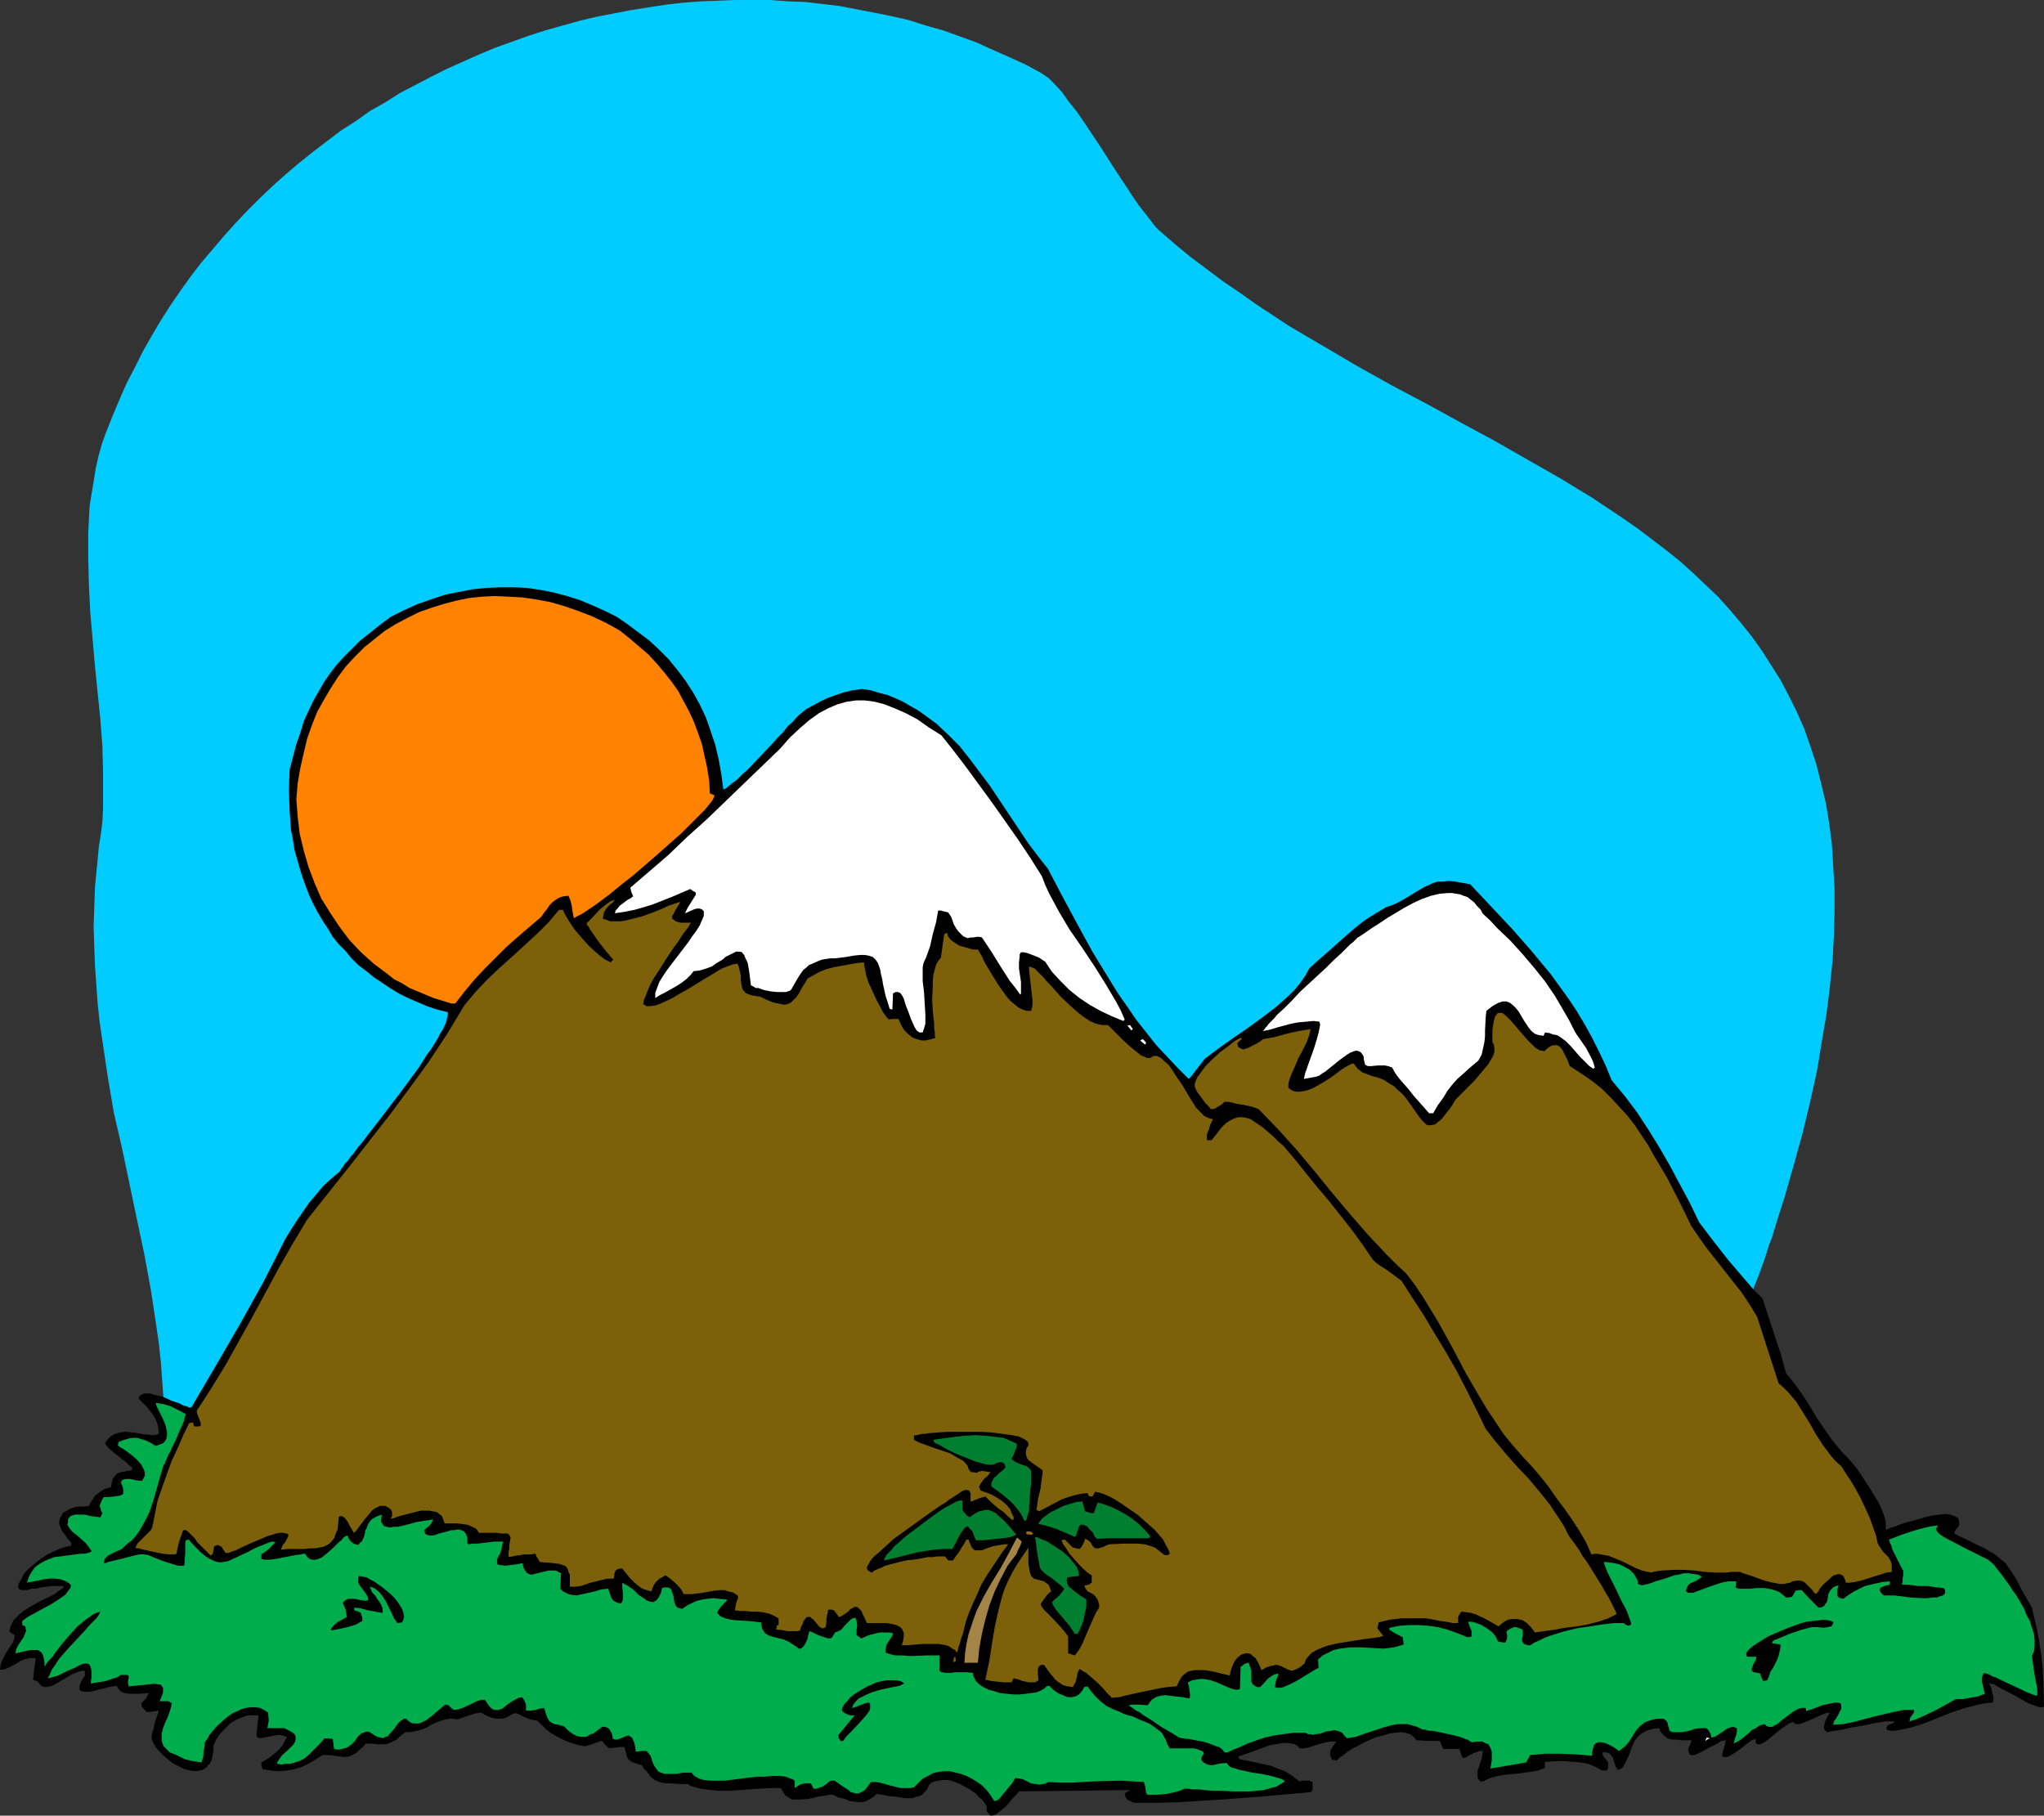
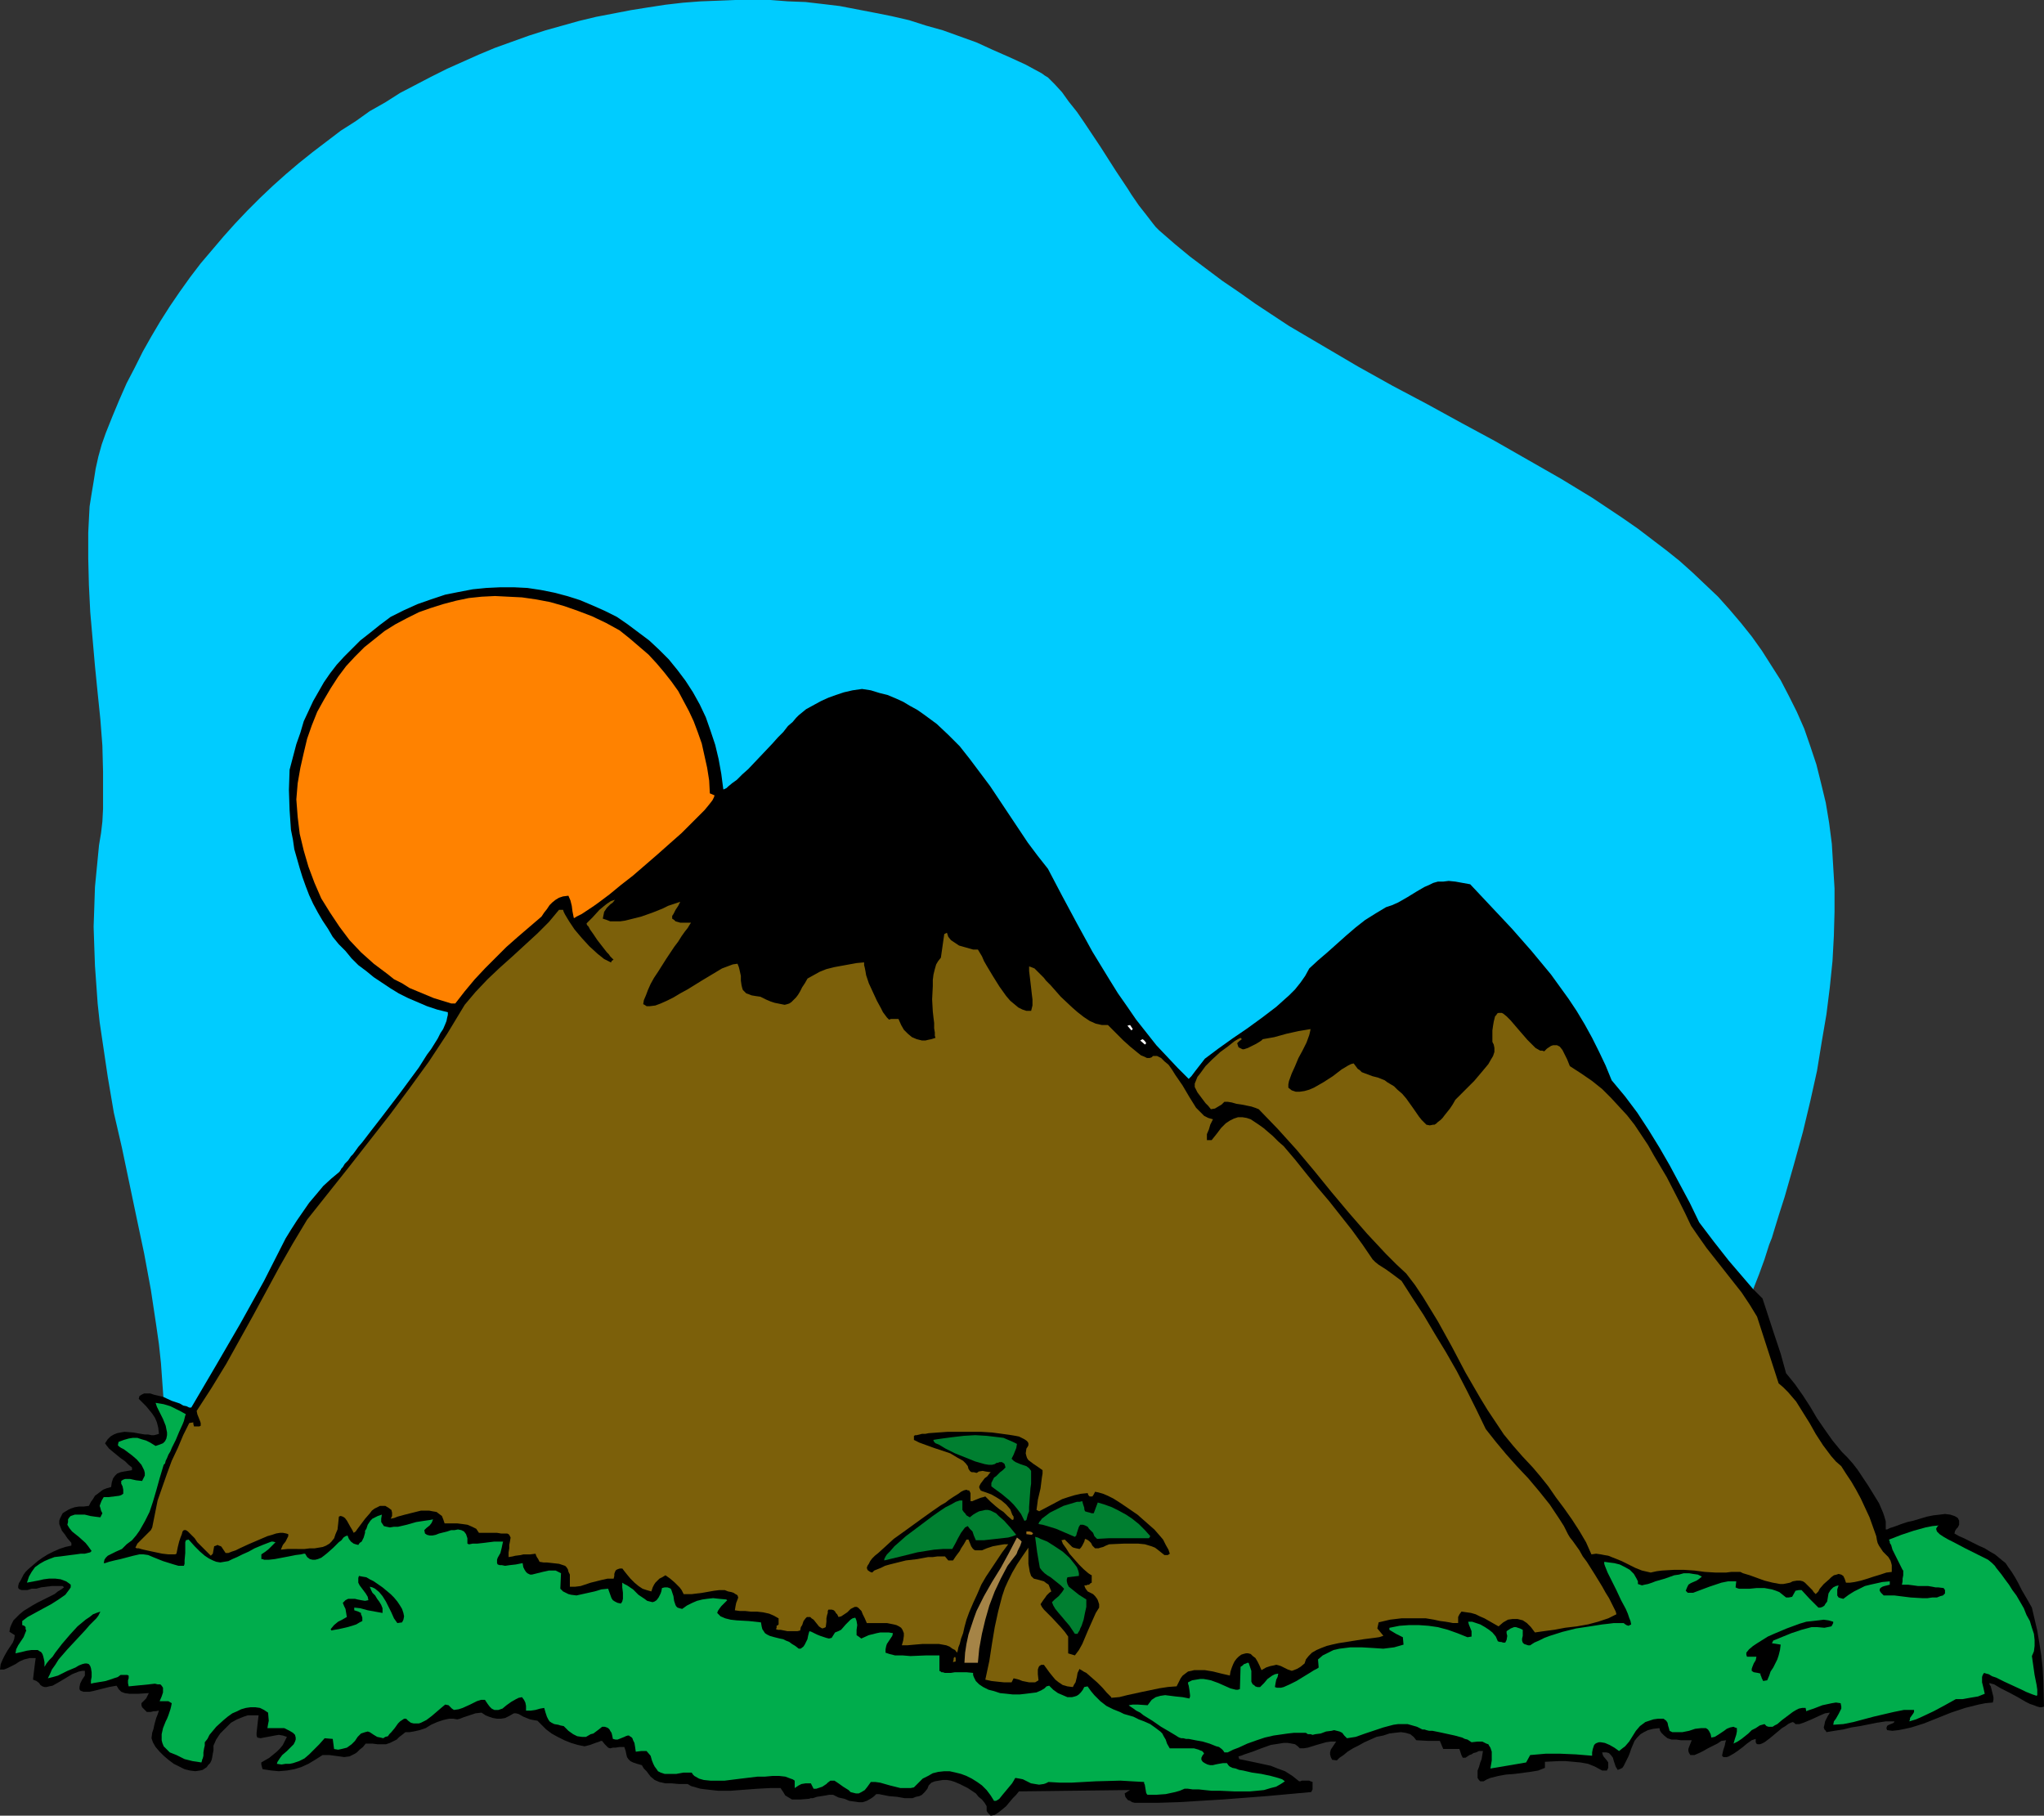
<svg xmlns="http://www.w3.org/2000/svg" xmlns:ns1="http://sodipodi.sourceforge.net/DTD/sodipodi-0.dtd" xmlns:ns2="http://www.inkscape.org/namespaces/inkscape" version="1.0" width="129.766mm" height="115.263mm" id="svg22" ns1:docname="Mountains &amp; Palm Tree.wmf">
  <rect width="100%" height="100%" fill="#333333" stroke="none" />
  <ns1:namedview id="namedview22" pagecolor="#ffffff" bordercolor="#000000" borderopacity="0.25" ns2:showpageshadow="2" ns2:pageopacity="0.0" ns2:pagecheckerboard="0" ns2:deskcolor="#d1d1d1" ns2:document-units="mm" />
  <defs id="defs1">
    <pattern id="WMFhbasepattern" patternUnits="userSpaceOnUse" width="6" height="6" x="0" y="0" />
  </defs>
  <path style="fill:#00ccff;fill-opacity:1;fill-rule:evenodd;stroke:none" d="m 176.144,361.31 h -9.05 l -9.05,-0.323 -8.726,-0.162 -8.888,-0.485 -8.726,-0.485 -8.565,-0.646 -8.565,-0.808 -8.403,-0.808 -8.565,-1.131 -8.403,-1.131 -8.242,-1.293 -8.403,-1.293 -8.242,-1.616 -8.242,-1.777 -8.242,-1.777 -8.242,-1.939 -0.162,-4.848 -0.162,-4.686 -0.323,-4.524 -0.323,-4.524 -0.485,-4.524 -0.646,-4.524 -1.293,-8.564 -1.616,-8.726 -1.778,-8.403 -3.555,-16.967 -1.939,-8.403 -1.454,-8.564 -1.293,-8.726 -0.646,-4.363 -0.485,-4.524 -0.323,-4.524 -0.323,-4.524 -0.162,-4.524 -0.162,-4.848 0.162,-4.686 0.162,-4.848 0.485,-5.009 0.485,-5.009 0.485,-2.909 0.323,-2.747 0.162,-3.07 v -2.909 -5.979 l -0.162,-6.302 -0.485,-6.302 -0.646,-6.302 -0.646,-6.463 -1.131,-12.927 -0.323,-6.464 -0.162,-6.463 v -6.14 l 0.162,-3.232 0.162,-3.07 0.485,-3.07 0.485,-2.909 0.485,-3.07 0.646,-2.909 0.808,-2.909 0.97,-2.747 1.616,-4.04 1.616,-3.878 1.778,-4.04 1.939,-3.717 1.939,-3.878 2.101,-3.717 2.101,-3.555 2.262,-3.555 2.424,-3.555 2.424,-3.393 2.586,-3.393 2.747,-3.232 2.747,-3.232 2.747,-3.07 2.909,-3.07 3.07,-3.07 3.07,-2.909 3.07,-2.747 3.232,-2.747 3.232,-2.585 3.394,-2.585 3.394,-2.585 3.555,-2.262 3.394,-2.424 3.717,-2.101 3.555,-2.262 3.717,-1.939 3.717,-1.939 3.878,-1.939 7.595,-3.393 3.878,-1.616 4.04,-1.454 4.04,-1.454 4.04,-1.293 4.04,-1.131 4.04,-1.131 4.04,-0.97 4.202,-0.808 4.202,-0.808 4.04,-0.646 4.202,-0.646 4.202,-0.485 4.202,-0.323 4.202,-0.162 L 176.467,0 h 4.202 4.202 l 4.202,0.323 4.202,0.162 4.202,0.485 4.04,0.485 4.202,0.808 4.202,0.808 4.04,0.808 4.202,0.97 4.04,1.293 4.04,1.131 4.04,1.454 4.04,1.454 3.878,1.777 4.04,1.777 3.878,1.777 3.878,2.101 0.646,0.485 0.808,0.485 0.808,0.808 0.808,0.808 1.778,1.939 1.616,2.262 1.939,2.424 1.778,2.585 1.939,2.909 1.939,2.909 3.717,5.817 1.939,2.909 0.97,1.454 0.808,1.293 1.778,2.585 1.778,2.262 1.616,2.101 0.646,0.808 0.808,0.808 3.717,3.232 3.717,3.07 3.878,2.909 3.878,2.909 4.04,2.747 3.878,2.747 8.08,5.332 8.242,4.848 8.242,4.848 8.403,4.686 8.242,4.363 8.242,4.524 8.08,4.363 7.918,4.524 7.918,4.524 7.434,4.524 7.272,4.848 3.717,2.585 3.394,2.585 3.394,2.585 3.232,2.585 3.07,2.747 3.07,2.909 3.07,2.909 2.747,3.07 2.747,3.232 2.586,3.232 2.424,3.393 2.262,3.555 2.262,3.555 1.939,3.717 1.939,3.878 1.778,4.04 1.454,4.201 1.454,4.363 1.131,4.524 1.131,4.686 0.808,4.848 0.646,5.009 0.323,5.332 0.323,5.332 v 5.656 l -0.162,5.817 -0.323,5.979 -0.646,6.302 -0.808,6.464 -1.131,6.625 -1.131,6.948 -1.616,7.271 -1.778,7.433 -2.101,7.595 -2.262,7.918 -1.293,4.04 -1.293,4.201 -0.485,1.616 -0.646,1.616 -1.131,3.555 -1.293,3.555 -1.454,3.717 -1.454,3.555 -1.778,3.393 -0.97,1.616 -1.131,1.454 -1.131,1.293 -1.131,1.293 -1.293,0.162 -1.293,0.485 -1.616,0.646 -1.778,0.97 -1.616,1.131 -1.939,1.131 -3.717,2.747 -3.878,2.747 -1.778,1.293 -1.778,1.293 -1.778,1.131 -1.454,0.808 -1.454,0.808 -1.293,0.323 -3.555,1.131 -3.878,0.808 -4.04,0.808 -4.04,0.485 -4.363,0.323 -4.363,0.162 -4.525,0.162 h -4.686 l -4.848,-0.162 -4.848,-0.162 -9.696,-0.485 -10.019,-0.485 -9.858,-0.485 -9.858,-0.162 h -4.848 l -4.848,0.162 -4.686,0.162 -4.686,0.323 -4.525,0.485 -4.363,0.646 -4.363,0.97 -4.04,0.97 -4.04,1.293 -3.717,1.616 -3.555,1.777 -3.394,1.939 -1.616,1.131 -1.454,1.293 -1.616,1.293 -1.293,1.293 h -0.808 l -0.808,0.162 h -0.97 l -0.97,0.162 -2.424,0.323 -2.424,0.323 -2.424,0.485 -1.131,0.323 -1.131,0.162 -0.808,0.323 -0.808,0.323 -0.646,0.323 -0.323,0.323 v 1.454 l -1.454,0.485 -1.454,0.323 -1.616,0.323 -1.616,0.323 -3.555,0.485 -3.717,0.323 -4.04,0.162 -4.04,0.162 h -8.403 l -4.04,-0.162 h -3.878 l -3.878,-0.323 h -3.394 l -3.07,-0.162 -1.454,-0.162 h -1.293 l -1.293,-0.162 h -1.131 -0.808 z" id="path1" />
  <path style="fill:#000000;fill-opacity:1;fill-rule:evenodd;stroke:none" d="m 237.713,435.64 -0.323,-0.323 -0.323,-0.323 -0.323,-0.485 v -0.646 -0.485 l -0.485,-0.808 -0.646,-0.808 -0.808,-0.646 -0.646,-0.808 -1.939,-1.293 -1.939,-0.97 -1.131,-0.485 -0.97,-0.323 -0.97,-0.162 h -0.97 l -0.97,0.162 -0.97,0.162 -0.808,0.323 -0.646,0.646 -0.323,0.808 -0.646,0.808 -0.646,0.646 -0.646,0.323 -0.808,0.162 -0.808,0.323 h -1.939 l -1.778,-0.323 -1.939,-0.162 -1.616,-0.323 -0.808,-0.162 h -0.646 l -0.485,0.485 -0.646,0.485 -1.131,0.646 -0.97,0.323 h -0.97 l -1.131,-0.162 -1.131,-0.162 -1.131,-0.485 -1.454,-0.323 -0.646,-0.323 -0.646,-0.323 h -0.97 l -0.808,0.162 -2.101,0.323 -0.97,0.323 h -0.485 l -0.485,0.162 -2.101,0.162 h -0.97 -0.97 l -0.808,-0.485 -0.808,-0.485 -0.485,-0.808 -0.646,-0.97 h -1.131 -1.293 l -3.07,0.162 -6.464,0.485 h -3.07 l -1.454,-0.162 -1.454,-0.162 -1.293,-0.162 -1.131,-0.323 -1.131,-0.323 -0.808,-0.485 h -2.101 l -1.778,-0.162 h -1.454 l -1.454,-0.323 -1.131,-0.485 -0.97,-0.808 -0.97,-1.293 -0.646,-0.646 -0.485,-0.808 -1.131,-0.323 -0.97,-0.323 -0.646,-0.323 -0.485,-0.485 -0.323,-0.485 -0.162,-0.646 -0.162,-0.808 -0.323,-0.97 h -1.131 l -0.97,0.162 h -0.646 l -0.646,0.162 -0.485,-0.162 -0.323,-0.323 -0.485,-0.485 -0.646,-0.808 h -0.323 l -0.323,0.162 -0.485,0.162 -0.485,0.162 -1.293,0.485 -1.293,0.323 -1.616,-0.323 -1.616,-0.485 -1.616,-0.646 -1.616,-0.808 -1.454,-0.808 -1.293,-0.97 -1.131,-1.131 -0.97,-0.97 -0.97,-0.162 -0.808,-0.162 -1.616,-0.646 -1.131,-0.646 -0.646,-0.162 h -0.485 l -1.131,0.646 -0.97,0.485 -0.97,0.162 h -0.97 l -0.97,-0.162 -0.97,-0.323 -0.808,-0.323 -0.97,-0.646 -1.454,0.162 -1.454,0.485 -1.454,0.485 -0.808,0.323 -0.646,0.162 -0.97,-0.162 h -0.97 l -0.808,0.162 -0.646,0.162 -1.454,0.485 -1.454,0.646 -1.293,0.808 -1.454,0.485 -1.454,0.323 -0.97,0.162 H 97.283 l -0.808,0.646 -0.646,0.485 -0.646,0.646 -0.646,0.323 -0.97,0.485 -0.97,0.323 h -0.97 -0.97 l -1.293,-0.162 h -1.616 l -0.646,0.808 -0.808,0.646 -0.646,0.646 -0.485,0.323 -0.646,0.323 -0.646,0.323 -1.293,0.162 -1.131,-0.162 -2.424,-0.323 h -1.616 l -1.778,1.131 -1.616,0.97 -1.778,0.808 -1.616,0.485 -1.778,0.323 -1.939,0.162 -1.778,-0.162 -2.101,-0.323 -0.162,-0.485 -0.162,-0.646 v -0.485 l 1.939,-1.131 1.778,-1.454 0.808,-0.808 0.646,-0.808 0.485,-0.97 0.485,-0.97 -0.97,-0.323 -0.97,-0.162 -0.97,0.162 -0.808,0.162 -1.778,0.323 -0.808,0.162 -0.808,-0.162 -0.162,-0.485 v -0.646 l 0.162,-1.454 0.162,-1.454 0.162,-1.293 h -0.97 -0.808 -0.808 l -0.97,0.323 -1.616,0.646 -1.454,0.808 -1.293,1.293 -1.293,1.293 -0.97,1.454 -0.646,1.454 v 1.131 l -0.162,0.808 -0.162,0.97 -0.162,0.646 -0.323,0.646 -0.485,0.485 -0.323,0.485 -0.485,0.323 -0.485,0.323 -0.646,0.162 -1.131,0.162 -1.293,-0.162 -1.293,-0.323 -1.293,-0.646 -1.293,-0.646 -1.293,-0.97 -1.131,-0.97 -0.97,-0.97 -0.97,-1.131 -0.646,-1.131 -0.323,-0.97 0.162,-1.293 0.323,-0.97 0.162,-0.808 0.162,-0.646 0.323,-1.131 0.323,-0.808 0.323,-0.97 -0.808,0.162 h -0.485 l -0.646,0.162 H 35.229 l -0.646,-0.646 -0.485,-0.485 -0.162,-0.485 v -0.485 l 1.131,-1.131 0.323,-0.646 0.323,-0.646 -2.424,0.162 h -1.293 -0.97 l -1.131,-0.162 -0.808,-0.323 -0.646,-0.646 -0.162,-0.323 -0.323,-0.485 -1.778,0.323 -1.939,0.485 -1.939,0.485 -0.808,0.162 h -0.808 -0.646 l -0.485,-0.162 -0.323,-0.162 -0.162,-0.323 v -0.485 l 0.162,-0.808 0.485,-0.97 0.646,-0.97 v -1.131 h -0.646 l -0.808,0.162 -1.616,0.646 -1.616,0.97 -1.616,0.97 -1.454,0.808 -0.808,0.162 -0.646,0.162 h -0.485 l -0.485,-0.162 -0.485,-0.323 -0.323,-0.485 -0.646,-0.485 -0.808,-0.323 0.162,-1.454 0.162,-1.293 0.162,-1.293 0.162,-1.131 H 7.11 l -1.293,0.323 -1.131,0.485 -0.97,0.646 -0.97,0.485 -0.97,0.485 -0.808,0.323 H 0 l 0.162,-1.293 0.485,-1.131 0.485,-0.97 0.646,-1.131 1.293,-1.939 0.323,-0.808 0.162,-0.97 -1.293,-0.808 0.162,-0.97 0.323,-0.808 0.485,-0.97 0.808,-0.808 0.646,-0.646 0.97,-0.808 2.101,-1.293 1.131,-0.646 0.97,-0.485 2.262,-1.131 0.97,-0.485 0.808,-0.646 0.808,-0.485 0.646,-0.485 -0.323,-0.323 h -1.293 -1.293 l -2.586,0.323 -1.131,0.323 H 7.595 l -0.97,0.323 H 5.818 5.171 l -0.485,-0.162 -0.323,-0.323 v -0.485 l 0.162,-0.646 0.485,-0.808 0.323,-0.646 0.323,-0.646 0.485,-0.646 0.646,-0.646 2.262,-1.939 1.131,-0.808 1.293,-0.808 1.293,-0.646 1.454,-0.646 1.454,-0.485 1.454,-0.323 v -0.646 l -0.97,-1.131 -0.646,-0.97 -0.646,-0.808 -0.323,-0.808 -0.323,-0.808 v -0.808 l 0.162,-0.485 0.323,-0.646 0.323,-0.646 0.485,-0.323 0.808,-0.485 0.646,-0.323 0.97,-0.323 0.97,-0.162 h 1.131 l 1.293,-0.162 0.485,-0.97 0.485,-0.646 0.485,-0.808 1.293,-0.97 0.646,-0.485 0.808,-0.323 1.131,-0.323 0.162,-1.131 0.323,-0.97 0.485,-0.646 0.485,-0.485 0.808,-0.323 0.808,-0.162 0.97,-0.162 0.97,-0.162 v -0.646 l -0.808,-0.646 -0.808,-0.808 -1.131,-0.808 -1.778,-1.454 -0.97,-0.808 -0.646,-0.808 -0.323,-0.485 0.646,-0.97 0.646,-0.646 0.808,-0.485 0.808,-0.323 0.808,-0.162 0.97,-0.162 2.101,0.162 1.778,0.323 0.97,0.162 h 0.808 l 0.808,0.162 h 0.646 l 0.646,-0.162 0.485,-0.162 -0.162,-1.454 -0.323,-1.293 -0.485,-1.131 -0.646,-0.97 -1.454,-1.777 -1.778,-1.777 0.162,-0.646 0.485,-0.323 0.646,-0.323 h 0.646 0.808 l 0.97,0.323 2.101,0.485 2.101,0.97 1.939,0.646 0.808,0.485 0.808,0.162 0.646,0.323 h 0.485 l 5.979,-10.18 5.818,-10.018 5.656,-10.18 5.171,-10.18 1.293,-2.101 1.454,-2.262 1.454,-2.101 1.454,-2.101 1.778,-2.101 1.616,-1.939 1.939,-1.777 1.939,-1.616 0.323,-0.485 0.162,-0.323 0.323,-0.323 0.485,-0.808 0.808,-0.808 0.646,-0.97 0.485,-0.485 0.485,-0.646 0.808,-1.131 0.97,-1.131 2.101,-2.747 2.262,-2.909 4.686,-6.14 2.262,-3.07 2.262,-3.07 1.939,-3.07 0.97,-1.293 0.808,-1.293 0.808,-1.293 0.646,-1.293 0.646,-0.97 0.485,-1.131 0.323,-0.808 0.162,-0.808 0.162,-0.646 v -0.646 l -2.586,-0.646 -2.424,-0.808 -2.262,-0.97 -2.262,-0.97 -2.262,-1.131 -2.101,-1.293 -1.939,-1.293 -1.939,-1.293 -1.778,-1.454 -1.939,-1.454 -1.616,-1.616 -1.454,-1.777 -1.616,-1.616 -1.454,-1.777 -1.131,-1.939 -1.293,-1.939 -1.131,-1.939 -1.131,-2.101 -0.97,-2.101 -0.808,-2.101 -0.808,-2.262 -0.646,-2.101 -0.646,-2.262 -0.646,-2.262 -0.323,-2.262 -0.485,-2.424 -0.323,-4.686 -0.162,-4.848 0.162,-4.848 0.808,-3.07 0.808,-3.07 0.97,-2.747 0.808,-2.747 1.131,-2.424 1.131,-2.424 1.293,-2.262 1.293,-2.262 1.454,-2.101 1.616,-2.101 1.778,-1.939 1.939,-1.939 1.939,-1.939 2.262,-1.777 2.424,-1.939 2.586,-1.939 3.232,-1.616 3.232,-1.454 3.232,-1.131 3.394,-1.131 3.232,-0.646 3.394,-0.646 3.232,-0.323 3.394,-0.162 h 3.232 l 3.232,0.162 3.232,0.485 3.232,0.646 3.07,0.808 3.07,0.97 3.07,1.293 2.909,1.293 2.909,1.454 2.586,1.777 2.586,1.939 2.586,1.939 2.424,2.262 2.262,2.262 2.101,2.585 1.939,2.585 1.778,2.747 1.616,2.909 1.454,3.07 1.131,3.232 1.131,3.393 0.808,3.393 0.646,3.555 0.485,3.717 h 0.162 l 0.323,-0.162 0.323,-0.162 0.323,-0.323 0.97,-0.808 1.131,-0.808 1.293,-1.293 1.454,-1.293 2.909,-3.07 2.909,-3.07 1.293,-1.454 1.293,-1.293 1.131,-1.454 1.131,-0.97 0.808,-0.97 0.646,-0.646 1.778,-1.454 1.778,-0.97 1.778,-0.97 1.778,-0.808 1.778,-0.646 1.939,-0.646 2.101,-0.485 2.262,-0.323 2.101,0.323 2.101,0.646 1.939,0.485 1.939,0.808 1.778,0.808 1.616,0.97 1.778,0.97 1.616,1.131 3.07,2.262 2.747,2.585 2.747,2.747 2.424,3.07 2.424,3.232 2.424,3.232 4.525,6.787 4.525,6.787 2.424,3.232 2.424,3.07 3.394,6.464 3.555,6.625 3.717,6.787 4.04,6.625 2.101,3.393 2.262,3.232 2.101,3.07 2.424,3.07 2.424,3.07 2.586,2.747 2.586,2.747 2.586,2.585 0.323,-0.323 0.323,-0.323 0.485,-0.646 0.485,-0.646 1.131,-1.454 1.131,-1.454 3.232,-2.424 3.394,-2.424 3.555,-2.424 3.555,-2.585 3.394,-2.585 1.616,-1.454 1.454,-1.293 1.454,-1.454 1.293,-1.616 1.131,-1.616 0.97,-1.777 2.101,-1.939 2.262,-1.939 4.525,-4.04 2.262,-1.939 2.262,-1.777 2.586,-1.616 2.424,-1.454 1.454,-0.485 1.454,-0.646 2.262,-1.293 2.101,-1.293 1.939,-1.131 1.131,-0.485 0.97,-0.485 1.131,-0.323 h 1.293 l 1.293,-0.162 1.616,0.162 1.778,0.323 1.778,0.323 5.01,5.332 5.01,5.332 4.686,5.332 4.686,5.656 2.101,2.909 2.101,2.909 1.939,2.909 1.939,3.232 1.778,3.232 1.616,3.232 1.616,3.393 1.454,3.555 3.232,3.878 2.909,3.878 2.747,4.201 2.586,4.201 2.424,4.201 2.424,4.524 2.424,4.524 2.262,4.686 3.555,4.686 3.555,4.524 3.878,4.524 1.939,2.262 2.262,2.262 2.909,8.887 1.454,4.363 1.293,4.686 2.101,2.585 1.939,2.747 1.778,2.747 1.616,2.747 1.778,2.585 1.939,2.747 2.262,2.747 1.293,1.293 1.293,1.454 1.131,1.454 0.646,0.97 0.646,0.97 1.293,1.939 1.293,2.101 1.293,2.101 0.97,2.262 0.323,0.97 0.323,1.131 v 0.97 0.97 h 0.323 l 0.323,-0.162 0.323,-0.162 0.485,-0.162 0.97,-0.323 1.293,-0.485 1.454,-0.485 1.454,-0.323 3.232,-0.97 1.616,-0.323 1.454,-0.162 1.293,-0.162 1.293,0.162 0.97,0.323 0.323,0.162 0.485,0.323 0.162,0.323 0.162,0.323 v 0.485 0.485 l -0.323,0.646 -0.323,0.323 -0.323,0.485 -0.162,0.646 1.131,0.646 1.131,0.485 1.939,0.97 1.616,0.808 1.454,0.646 1.293,0.808 1.131,0.646 0.808,0.646 0.97,0.808 0.808,0.646 0.646,0.97 0.808,1.131 0.808,1.293 0.808,1.454 0.808,1.616 1.131,1.939 0.646,1.131 0.646,1.131 0.646,2.747 0.646,2.747 0.485,2.909 0.485,3.07 0.323,3.07 0.162,3.07 0.162,6.14 -0.485,0.162 h -0.485 l -0.646,-0.162 -0.808,-0.323 -0.97,-0.323 -0.97,-0.485 -1.939,-1.131 -2.101,-1.131 -1.939,-0.97 -0.808,-0.485 -0.808,-0.485 -0.646,-0.162 -0.485,-0.162 v 0.323 l 0.323,0.485 0.162,0.646 0.162,0.646 0.323,1.293 v 0.646 l -0.162,0.646 -1.778,0.162 -1.616,0.323 -3.232,0.808 -3.394,1.131 -3.232,1.293 -3.232,1.293 -3.07,0.97 -1.454,0.323 -1.616,0.323 -1.454,0.162 -1.293,-0.162 -0.162,-0.485 0.162,-0.485 0.162,-0.162 0.323,-0.162 0.808,-0.323 0.323,-0.162 0.162,-0.323 h -2.101 l -2.101,0.323 -4.04,0.808 -2.101,0.323 -1.939,0.485 -2.101,0.323 -1.939,0.323 -0.162,-0.323 -0.323,-0.323 -0.162,-0.485 0.162,-0.646 0.162,-0.808 0.323,-0.646 0.323,-0.646 0.323,-0.485 0.162,-0.323 -1.131,0.162 -1.131,0.485 -2.101,0.97 -1.939,0.808 -0.97,0.323 h -0.97 l -0.323,-0.323 -0.323,-0.162 -0.485,0.162 -0.646,0.323 -0.646,0.485 -0.808,0.485 -2.909,2.424 -0.646,0.485 -0.646,0.485 -0.646,0.323 -0.485,0.162 h -0.485 l -0.323,-0.162 -0.162,-0.323 v -0.808 l -0.485,0.162 -0.485,0.162 -1.131,0.808 -0.97,0.808 -1.293,0.97 -0.97,0.646 -1.131,0.646 -0.485,0.162 h -0.323 -0.485 l -0.323,-0.323 0.162,-0.808 0.162,-0.646 0.323,-0.97 0.162,-0.808 0.162,-0.485 -1.131,0.162 -0.97,0.646 -2.262,1.131 -1.131,0.646 -0.97,0.485 -1.131,0.485 h -0.97 l -0.323,-0.485 -0.162,-0.485 v -0.485 l 0.162,-0.485 0.323,-0.808 0.323,-0.808 h -2.586 l -1.131,-0.162 h -1.131 l -0.97,-0.323 -0.808,-0.646 -0.646,-0.646 -0.323,-0.485 -0.162,-0.646 -1.454,0.162 -1.293,0.323 -0.97,0.485 -0.808,0.485 -0.808,0.808 -0.646,0.808 -0.808,1.939 -0.323,0.97 -0.323,0.808 -0.808,1.616 -0.323,0.646 -0.323,0.485 -0.646,0.323 -0.485,0.162 -0.485,-0.808 -0.485,-1.454 -0.162,-0.646 -0.485,-0.646 -0.485,-0.485 -0.646,-0.162 h -0.485 -0.485 l 0.162,0.646 0.162,0.323 0.808,0.97 0.323,0.485 v 0.646 0.646 l -0.323,0.646 h -1.131 l -1.778,-0.97 -1.616,-0.646 -1.778,-0.323 -1.778,-0.162 -1.778,-0.162 h -1.778 l -3.232,0.162 v 1.454 l -1.616,0.646 -1.939,0.323 -3.717,0.485 -2.101,0.162 -1.778,0.323 -1.939,0.485 -0.808,0.323 -0.808,0.485 h -0.808 l -0.323,-0.323 -0.323,-0.485 v -0.808 -0.97 l 0.323,-0.808 0.323,-1.131 0.323,-0.808 0.162,-0.97 0.162,-0.97 h -0.97 l -0.646,0.323 -0.646,0.162 -0.485,0.323 -0.485,0.162 -0.485,0.323 -0.485,0.323 h -0.646 l -0.323,-0.646 -0.162,-0.485 -0.162,-0.485 -0.162,-0.485 h -3.878 l -0.808,-1.939 h -2.747 l -2.909,-0.162 -0.646,-0.808 -0.808,-0.646 -1.131,-0.323 -1.131,-0.162 -1.454,0.162 -1.293,0.162 -1.454,0.485 -1.616,0.323 -2.909,1.293 -1.454,0.808 -1.293,0.646 -1.293,0.808 -0.97,0.808 -0.97,0.646 -0.646,0.646 -1.131,-0.162 -0.323,-0.646 -0.162,-0.646 v -0.485 l 0.162,-0.646 0.646,-0.97 0.646,-0.97 h -1.293 l -1.131,0.162 -2.262,0.646 -2.101,0.646 -0.97,0.162 h -0.97 l -0.485,-0.485 -0.646,-0.485 -0.808,-0.162 -0.97,-0.162 h -0.97 l -0.97,0.162 -2.101,0.323 -2.262,0.808 -2.101,0.808 -1.939,0.646 -0.808,0.323 -0.646,0.162 0.162,0.646 3.878,0.808 3.717,0.808 1.616,0.646 1.778,0.646 1.778,1.131 1.616,1.293 h 0.323 l 0.323,-0.162 h 0.808 0.97 l 0.323,0.162 0.485,0.162 v 0.485 0.646 0.646 l -0.323,0.646 -10.666,0.97 -10.504,0.808 -10.666,0.646 -5.171,0.162 h -5.333 l -0.646,-0.162 -0.485,-0.323 -0.485,-0.162 -0.162,-0.162 -0.485,-0.646 -0.162,-0.808 1.293,-0.808 -26.664,0.323 -0.646,0.808 -0.808,0.808 -1.616,1.939 -0.97,0.808 -0.808,0.646 -0.97,0.646 z" id="path2" />
  <path style="fill:#00ad4c;fill-opacity:1;fill-rule:evenodd;stroke:none" d="m 238.521,432.085 -0.808,-1.293 -0.97,-1.293 -1.131,-1.131 -1.131,-0.808 -1.293,-0.808 -1.293,-0.646 -1.293,-0.485 -1.293,-0.323 -1.454,-0.323 h -1.293 l -1.454,0.162 -1.293,0.323 -1.131,0.646 -1.293,0.646 -0.97,0.97 -1.131,1.131 -0.808,0.162 h -0.808 -1.616 l -1.293,-0.323 -1.293,-0.323 -1.131,-0.323 -1.131,-0.323 -1.131,-0.162 h -1.131 l -0.808,1.131 -0.646,0.808 -0.808,0.485 -0.646,0.323 h -0.646 l -0.646,-0.162 -0.646,-0.162 -0.485,-0.485 -1.293,-0.808 -1.131,-0.808 -0.485,-0.323 -0.485,-0.323 h -0.485 -0.485 l -0.646,0.485 -0.323,0.323 -0.97,0.646 -0.97,0.323 -0.485,0.162 h -0.646 l -0.323,-0.646 -0.162,-0.323 -0.162,-0.323 h -1.293 l -0.97,0.162 -0.646,0.323 -0.485,0.323 -0.485,0.323 v -1.777 l -0.485,-0.323 -0.485,-0.162 -1.293,-0.485 -1.454,-0.162 h -1.616 l -1.778,0.162 h -1.778 l -4.04,0.485 -3.878,0.485 h -1.778 -1.616 l -1.616,-0.162 -1.131,-0.323 -1.131,-0.646 -0.323,-0.323 -0.323,-0.485 h -1.939 l -1.778,0.323 h -1.454 -1.293 l -0.485,-0.162 -0.485,-0.162 -0.646,-0.323 -0.323,-0.485 -0.485,-0.646 -0.323,-0.646 -0.323,-0.808 -0.323,-1.131 -0.97,-1.131 h -1.293 l -1.293,0.162 -0.162,-1.131 -0.162,-0.97 -0.323,-0.646 -0.162,-0.485 -0.323,-0.323 -0.323,-0.162 -0.162,-0.162 h -0.323 l -0.485,0.162 -0.323,0.162 -0.808,0.323 -0.808,0.323 h -0.485 l -0.646,-0.162 -0.162,-0.808 -0.162,-0.646 -0.323,-0.485 -0.162,-0.323 -0.323,-0.323 -0.323,-0.162 -0.485,-0.162 h -0.646 l -0.808,0.646 -0.646,0.485 -0.646,0.485 -0.646,0.162 -1.131,0.646 h -0.97 l -1.131,-0.162 -0.97,-0.485 -1.131,-0.808 -1.131,-1.131 -0.808,-0.162 -0.485,-0.162 -0.97,-0.162 -0.646,-0.323 -0.485,-0.323 -0.323,-0.485 -0.323,-0.646 -0.162,-0.485 -0.162,-0.485 -0.323,-1.131 -0.97,0.162 -1.131,0.323 -1.131,0.162 h -1.131 v -0.646 -0.485 l -0.162,-0.808 -0.323,-0.646 -0.485,-0.646 -0.808,0.162 -0.646,0.323 -1.131,0.646 -1.131,0.808 -0.97,0.808 -0.485,0.162 -0.485,0.162 h -0.485 -0.485 l -0.646,-0.323 -0.485,-0.485 -0.485,-0.646 -0.646,-0.97 h -0.97 l -0.97,0.323 -1.616,0.808 -1.778,0.808 -0.97,0.323 -1.131,0.162 -0.485,-0.323 -0.323,-0.323 -0.485,-0.485 -0.808,-0.162 -0.97,0.808 -1.131,0.97 -1.131,0.97 -1.293,0.97 -1.293,0.646 -0.485,0.162 h -0.646 -0.646 l -0.646,-0.162 -0.646,-0.485 -0.485,-0.485 h -0.485 l -0.485,0.323 -0.485,0.323 -0.485,0.485 -0.808,1.131 -0.808,0.97 -0.485,0.485 -0.323,0.485 -0.646,0.162 -0.485,0.323 -0.646,-0.162 -0.808,-0.162 -0.808,-0.485 -0.97,-0.646 -0.485,-0.162 -0.646,0.162 -0.485,0.162 -0.485,0.162 -0.808,0.808 -0.646,0.97 -0.808,0.808 -1.131,0.808 -0.646,0.162 -0.646,0.162 -0.808,0.162 -0.97,-0.162 -0.323,-2.424 -1.939,-0.162 -1.293,1.454 -0.646,0.646 -0.646,0.646 -1.131,1.131 -1.131,0.97 -1.293,0.646 -1.454,0.485 -0.808,0.162 h -0.97 l -0.97,0.162 -1.131,-0.162 0.162,-0.485 0.323,-0.485 0.323,-0.485 0.485,-0.646 1.131,-0.97 1.131,-1.131 0.485,-0.485 0.323,-0.646 0.162,-0.485 v -0.485 l -0.162,-0.646 -0.485,-0.485 -0.808,-0.485 -1.293,-0.646 h -1.939 -2.101 l 0.162,-0.97 0.162,-0.808 -0.162,-1.939 -0.97,-0.646 -0.97,-0.485 -1.131,-0.162 h -1.131 l -1.131,0.162 -1.131,0.323 -0.97,0.485 -1.131,0.485 -1.131,0.808 -0.97,0.808 -1.778,1.616 -1.616,1.939 -0.485,0.97 -0.646,0.808 v 0.808 l -0.162,0.646 -0.162,0.97 v 0.808 l -0.162,0.646 -0.162,0.323 v 0.162 l -0.162,0.485 -0.97,-0.162 -1.131,-0.162 -1.939,-0.485 -1.939,-0.97 -1.616,-0.646 -0.808,-0.808 -0.646,-0.646 -0.323,-0.808 -0.162,-0.646 v -0.808 -0.646 l 0.323,-1.454 0.646,-1.616 0.323,-0.646 0.323,-0.808 0.485,-1.454 0.162,-0.646 0.162,-0.808 -0.808,-0.485 h -0.808 -1.293 l 0.485,-1.131 0.323,-0.97 v -0.646 -0.485 l -0.323,-0.485 -0.323,-0.323 h -0.646 l -0.646,-0.162 -1.454,0.162 -1.616,0.162 -1.616,0.162 -1.616,0.162 -0.162,-0.808 v -0.646 l 0.162,-0.485 v -0.323 -0.323 l -0.323,-0.162 h -0.646 -0.97 l -0.646,0.485 -0.97,0.323 -1.939,0.646 -1.939,0.323 -0.97,0.162 -0.646,0.162 v -0.808 l 0.162,-0.808 v -1.131 l -0.162,-0.97 -0.162,-0.485 -0.323,-0.485 -0.485,-0.162 h -0.485 l -0.646,0.162 -0.808,0.323 -0.808,0.485 -1.939,0.808 -2.262,1.131 -1.131,0.323 -1.293,0.323 0.485,-0.97 0.485,-1.131 0.808,-1.131 0.808,-1.293 2.101,-2.424 2.262,-2.424 2.101,-2.262 0.97,-1.131 0.808,-0.808 0.808,-0.808 0.485,-0.646 0.323,-0.646 0.162,-0.323 -0.97,0.323 -0.808,0.323 -0.808,0.646 -0.97,0.646 -0.97,0.808 -0.97,0.808 -1.778,1.939 -1.939,2.262 -1.616,2.101 -0.646,0.97 -0.808,0.808 -0.646,0.808 -0.485,0.808 v -1.131 l -0.162,-0.808 -0.162,-0.646 -0.162,-0.485 L 9.858,396.375 9.534,396.213 9.05,395.89 H 8.726 7.595 l -1.131,0.162 -1.293,0.323 -1.454,0.323 0.162,-0.97 0.485,-0.97 1.293,-1.939 0.323,-0.808 0.323,-0.808 -0.162,-0.323 v -0.485 L 5.818,390.073 5.333,389.911 v -0.97 l 0.646,-0.485 0.646,-0.485 1.778,-0.97 1.778,-0.97 2.101,-1.131 1.778,-1.131 1.616,-1.131 0.485,-0.646 0.485,-0.646 0.323,-0.485 v -0.646 l -0.646,-0.485 -0.485,-0.323 -1.293,-0.485 -1.293,-0.162 h -1.454 l -1.293,0.162 -1.454,0.323 -2.586,0.485 0.485,-1.454 0.646,-1.131 0.808,-1.131 1.131,-0.808 1.131,-0.646 1.131,-0.485 1.293,-0.485 1.454,-0.162 2.424,-0.323 1.293,-0.162 1.131,-0.162 h 0.97 l 0.646,-0.162 0.646,-0.162 0.323,-0.323 -0.808,-1.131 -0.646,-0.808 -1.616,-1.454 -0.808,-0.646 -0.808,-0.646 -0.646,-0.808 -0.485,-0.808 0.162,-0.646 v -0.646 l 0.323,-0.485 0.323,-0.323 0.485,-0.162 0.485,-0.162 h 1.131 1.293 l 1.293,0.323 1.131,0.162 1.293,0.162 0.485,-0.97 -0.323,-0.646 -0.162,-0.646 -0.162,-0.485 0.162,-0.485 0.323,-0.808 0.485,-0.808 h 1.131 l 1.293,-0.162 1.293,-0.162 0.485,-0.162 0.485,-0.323 v -0.485 -0.485 l -0.162,-0.808 -0.323,-0.646 v -0.646 l 0.485,-0.323 0.485,-0.162 h 0.485 0.646 l 1.454,0.323 1.454,0.162 0.323,-0.646 0.323,-0.646 v -0.646 l -0.162,-0.646 -0.323,-0.646 -0.323,-0.646 -1.131,-1.293 -1.131,-0.97 -1.293,-0.97 -0.646,-0.485 -0.646,-0.323 -0.485,-0.323 -0.323,-0.323 0.162,-0.808 1.293,-0.485 1.131,-0.323 0.97,-0.162 h 1.131 l 0.97,0.323 1.131,0.323 0.97,0.485 1.293,0.808 0.97,-0.323 0.808,-0.323 0.485,-0.485 0.323,-0.646 0.162,-0.808 V 343.697 l -0.162,-0.808 -0.162,-0.808 -0.646,-1.616 -0.808,-1.616 -0.323,-0.646 -0.323,-0.646 -0.162,-0.485 -0.162,-0.485 0.97,0.162 0.97,0.162 1.616,0.485 1.616,0.808 0.97,0.485 1.131,0.646 -0.162,0.323 -0.162,0.646 -0.162,0.646 -0.323,0.808 -0.808,1.777 -0.808,1.939 -0.97,1.939 -0.323,0.808 -0.485,0.808 -0.323,0.808 -0.323,0.646 -0.162,0.646 -0.323,0.323 -0.485,1.616 -0.485,1.616 -0.808,2.909 -0.808,2.747 -0.808,2.424 -1.131,2.262 -0.646,1.131 -0.646,1.131 -0.808,1.131 -0.97,1.131 -1.293,0.97 -1.131,1.131 -1.454,0.646 -1.293,0.646 -0.646,0.323 -0.485,0.485 -0.323,0.485 -0.162,0.808 h 0.323 l 0.485,-0.162 0.485,-0.162 1.293,-0.323 1.454,-0.323 3.07,-0.808 1.454,-0.323 h 0.97 l 1.131,0.162 1.131,0.485 2.424,0.97 2.586,0.808 1.131,0.323 h 1.293 l 0.162,-0.485 v -0.808 l 0.162,-1.777 v -2.585 l 0.162,-0.485 0.646,-0.162 1.454,1.616 1.293,1.293 1.131,0.97 0.97,0.646 0.97,0.485 0.808,0.323 0.97,0.162 0.97,-0.162 0.97,-0.162 0.97,-0.485 1.131,-0.485 1.293,-0.646 1.454,-0.646 1.454,-0.808 1.939,-0.808 2.101,-0.808 h 0.323 l 0.646,0.162 -0.808,0.808 -0.808,0.808 -0.808,0.646 -0.97,0.646 v 1.131 h 0.323 l 0.323,0.162 h 1.131 l 1.454,-0.162 3.394,-0.646 0.808,-0.162 0.808,-0.162 1.293,-0.162 0.646,-0.162 h 0.323 l 0.485,0.808 0.646,0.485 0.646,0.162 h 0.646 l 0.646,-0.162 0.808,-0.323 0.646,-0.485 0.808,-0.646 1.454,-1.293 1.293,-1.293 0.646,-0.485 0.485,-0.646 0.485,-0.323 0.485,-0.162 0.323,0.808 0.485,0.646 0.646,0.485 0.485,0.162 0.646,0.162 0.323,-0.485 0.485,-0.323 0.485,-0.97 0.323,-1.131 v -0.485 l 0.323,-0.485 0.323,-0.97 0.646,-0.97 0.485,-0.485 0.646,-0.323 0.646,-0.323 0.97,-0.323 -0.162,0.97 v 0.808 l 0.323,0.485 0.323,0.485 0.646,0.162 0.808,0.162 0.97,-0.162 h 0.97 l 2.101,-0.485 2.262,-0.646 2.101,-0.323 1.131,-0.162 0.808,-0.162 -0.323,0.808 -0.485,0.646 -0.808,0.646 -0.485,0.485 0.162,0.808 0.485,0.323 0.646,0.162 h 0.646 l 0.808,-0.162 0.808,-0.323 1.939,-0.485 0.97,-0.323 h 0.808 l 0.808,-0.162 0.808,0.162 0.646,0.323 0.485,0.646 0.162,0.485 0.162,0.485 v 0.646 0.646 l 0.323,0.162 h 0.162 l 0.808,-0.162 h 1.131 l 1.454,-0.162 2.586,-0.323 h 1.131 0.97 l -0.162,0.646 -0.162,0.808 -0.323,1.293 -0.646,1.131 -0.162,0.485 v 0.485 0.323 l 0.162,0.323 0.485,0.162 h 0.485 l 0.808,0.162 1.131,-0.162 1.454,-0.162 0.808,-0.162 0.808,-0.162 0.162,0.97 0.323,0.646 0.323,0.485 0.323,0.323 0.646,0.323 h 0.485 l 1.293,-0.323 1.293,-0.323 1.454,-0.323 h 0.808 0.808 l 0.646,0.323 0.646,0.323 -0.162,3.717 0.646,0.646 0.646,0.323 0.646,0.323 0.646,0.162 1.293,0.162 1.454,-0.323 1.454,-0.323 1.454,-0.323 1.616,-0.485 1.616,-0.162 0.808,2.262 0.323,0.485 0.485,0.323 0.646,0.323 0.808,0.162 0.323,-0.485 0.162,-0.646 v -1.454 l -0.162,-1.293 v -0.646 -0.485 l 0.485,0.323 0.646,0.323 1.454,0.97 1.293,1.293 1.454,0.97 0.646,0.485 0.646,0.162 0.646,0.162 0.485,-0.162 0.485,-0.323 0.485,-0.646 0.485,-0.97 0.162,-0.485 0.162,-0.808 0.646,-0.162 h 0.646 l 0.485,0.162 0.323,0.162 0.162,0.323 0.162,0.485 0.323,0.97 0.162,1.131 0.323,0.97 0.162,0.323 0.323,0.323 0.485,0.162 0.646,0.162 1.131,-0.808 1.293,-0.646 1.131,-0.485 1.293,-0.323 1.131,-0.162 1.454,-0.162 1.454,0.162 1.778,0.162 v 0.162 h 0.162 l -0.808,0.808 -0.646,0.646 -0.485,0.646 -0.323,0.485 -0.162,0.485 0.485,0.485 0.323,0.323 1.131,0.485 1.293,0.323 1.454,0.162 2.909,0.162 1.454,0.162 1.454,0.162 0.162,0.97 0.162,0.646 0.323,0.485 0.323,0.485 0.485,0.323 0.646,0.323 1.131,0.323 1.293,0.323 0.808,0.162 0.646,0.323 0.808,0.323 0.646,0.485 0.808,0.485 0.808,0.646 h 0.485 l 0.646,-0.485 0.323,-0.485 0.323,-0.646 0.323,-0.646 0.162,-0.808 0.162,-0.646 0.162,-0.485 0.485,0.162 1.293,0.646 0.808,0.323 1.454,0.485 0.646,0.162 0.646,-0.162 0.808,-1.293 0.808,-0.323 0.646,-0.323 1.131,-1.293 0.646,-0.646 0.485,-0.485 0.485,-0.323 0.646,-0.162 0.162,0.323 0.162,0.485 0.162,0.97 -0.162,1.131 v 1.293 l 0.485,0.323 0.646,0.485 1.778,-0.808 1.939,-0.485 0.808,-0.162 h 0.97 1.131 l 0.97,0.162 -0.162,0.646 -0.323,0.485 -0.646,0.97 -0.323,0.485 -0.162,0.485 -0.162,0.808 v 0.808 l 0.485,0.162 0.485,0.162 0.646,0.162 0.646,0.162 h 1.778 l 1.939,0.162 3.878,-0.162 h 1.778 1.293 v 0.808 0.97 1.616 0.323 l 0.323,0.162 0.162,0.162 h 0.323 l 0.485,0.162 h 1.454 l 0.97,-0.162 h 2.747 l 1.616,0.162 v 0.485 l 0.162,0.485 0.485,0.97 0.808,0.808 0.97,0.646 1.293,0.646 1.293,0.323 1.454,0.485 1.616,0.162 1.454,0.162 h 1.616 l 1.454,-0.162 1.293,-0.162 1.293,-0.162 1.131,-0.485 0.808,-0.485 0.485,-0.485 0.646,-0.162 0.97,0.97 1.131,0.808 1.131,0.485 1.131,0.485 h 1.131 l 0.646,-0.162 0.485,-0.162 0.485,-0.323 0.485,-0.485 0.485,-0.646 0.323,-0.646 0.808,-0.162 0.808,1.131 0.808,0.97 0.808,0.808 0.646,0.646 1.454,1.131 1.616,0.808 0.808,0.323 0.808,0.323 0.97,0.485 1.131,0.323 1.131,0.323 1.293,0.646 1.293,0.485 1.454,0.646 1.131,0.808 0.646,0.485 0.646,0.485 0.485,0.485 0.323,0.646 0.485,0.808 0.323,0.97 0.646,1.131 h 1.778 2.747 1.293 l 1.131,0.323 0.323,0.162 0.485,0.162 0.323,0.323 0.162,0.323 -0.323,0.323 -0.162,0.323 -0.162,0.323 v 0.485 l 0.323,0.485 0.485,0.323 0.646,0.323 0.646,0.162 h 0.646 l 0.646,-0.162 0.808,-0.162 0.97,-0.162 h 0.97 l 0.323,0.485 0.323,0.323 0.646,0.323 0.808,0.162 0.808,0.323 0.97,0.162 2.101,0.485 2.262,0.323 2.262,0.485 1.778,0.485 0.97,0.323 0.646,0.485 -0.97,0.646 -1.131,0.646 -1.293,0.323 -1.616,0.485 -1.616,0.162 -1.778,0.162 h -3.717 l -3.555,-0.162 h -1.939 l -1.616,-0.162 -1.454,-0.162 h -1.454 l -1.131,-0.162 h -0.808 l -1.131,0.485 -1.131,0.323 -2.262,0.485 -2.262,0.162 h -2.101 l -0.162,-0.162 -0.162,-0.323 -0.162,-0.97 -0.162,-0.97 -0.162,-0.323 v -0.323 l -2.909,-0.162 -2.747,-0.162 -5.979,0.162 -2.909,0.162 -2.909,0.162 h -2.747 l -2.747,-0.162 -0.646,0.323 -0.485,0.162 -1.131,0.162 -0.97,-0.162 -0.97,-0.162 -0.97,-0.485 -0.97,-0.485 -0.808,-0.162 -0.97,-0.162 -0.162,0.162 -0.162,0.323 -0.485,0.808 -0.808,0.97 -0.808,0.97 -0.808,0.97 -0.646,0.808 -0.485,0.323 -0.323,0.162 h -0.323 z" id="path3" />
  <path style="fill:#00ad4c;fill-opacity:1;fill-rule:evenodd;stroke:none" d="m 357.62,424.329 0.162,-0.97 0.162,-0.97 v -0.646 -0.808 -0.646 l -0.162,-0.485 -0.162,-0.485 -0.323,-0.485 -0.162,-0.323 -0.485,-0.162 -0.97,-0.485 H 354.55 l -1.454,0.162 -0.485,-0.323 -0.485,-0.323 -0.646,-0.162 -0.646,-0.323 -1.778,-0.485 -3.717,-0.808 -1.616,-0.323 h -0.808 l -0.646,-0.162 -0.485,-0.162 h -0.485 l -1.293,-0.646 -1.131,-0.323 -1.131,-0.323 h -1.131 -1.131 l -1.131,0.162 -2.424,0.646 -4.363,1.454 -2.262,0.808 -2.101,0.323 -0.646,-0.646 -0.485,-0.646 -0.646,-0.323 -0.646,-0.162 -0.646,-0.162 -0.646,0.162 -1.293,0.162 -1.293,0.485 -1.293,0.162 -0.646,0.162 -0.485,-0.162 h -0.646 l -0.485,-0.323 h -1.616 -1.293 l -1.454,0.162 -1.131,0.162 -2.262,0.323 -2.101,0.485 -1.939,0.646 -2.262,0.808 -2.101,0.97 -1.293,0.485 -1.293,0.646 h -0.808 l -0.323,-0.485 -0.323,-0.323 -0.646,-0.485 -0.646,-0.162 -1.616,-0.646 -1.616,-0.485 -1.778,-0.323 -1.616,-0.323 h -0.646 l -0.646,-0.162 h -0.485 l -0.485,-0.162 -0.323,-0.162 -0.485,-0.323 -0.808,-0.485 -0.808,-0.485 -1.939,-1.131 -2.101,-1.454 -2.101,-1.293 -0.808,-0.646 -0.97,-0.485 -0.646,-0.485 -0.485,-0.323 -0.485,-0.323 -0.162,-0.162 0.97,-0.162 h 1.131 l 2.424,0.162 0.485,-0.646 0.485,-0.646 0.485,-0.323 0.485,-0.323 1.131,-0.323 1.131,-0.162 1.293,0.162 1.293,0.162 1.616,0.162 1.616,0.323 0.162,-0.485 v -0.323 l -0.162,-1.293 -0.162,-0.97 -0.162,-0.485 v -0.323 l 0.97,-0.485 0.97,-0.162 0.97,-0.162 h 0.808 l 0.97,0.162 0.808,0.162 1.778,0.646 1.454,0.646 1.454,0.646 0.646,0.162 0.646,0.162 h 0.485 l 0.485,-0.162 0.162,-5.332 0.485,-0.323 0.323,-0.323 0.485,-0.162 0.323,-0.162 h 0.323 l 0.323,0.97 0.323,0.97 v 0.808 0.97 0.808 l 0.323,0.646 0.323,0.162 0.323,0.323 0.485,0.162 h 0.646 l 0.97,-0.97 0.808,-0.97 1.131,-0.808 0.646,-0.323 0.808,-0.162 -0.162,0.808 -0.323,0.646 -0.162,0.808 -0.162,0.97 0.485,0.162 h 0.485 0.485 l 0.646,-0.162 1.454,-0.646 1.616,-0.808 2.909,-1.777 1.293,-0.808 0.646,-0.323 0.485,-0.323 -0.162,-1.939 1.131,-0.97 1.293,-0.646 1.293,-0.646 1.454,-0.323 1.293,-0.162 1.293,-0.162 h 2.747 l 2.747,0.162 2.424,0.162 1.293,-0.162 1.293,-0.162 1.131,-0.323 1.131,-0.323 -0.162,-1.777 -1.616,-0.808 -1.616,-0.97 v -0.485 l 2.424,-0.485 2.262,-0.162 h 2.424 l 2.262,0.162 2.262,0.323 2.424,0.646 2.262,0.808 2.424,0.97 0.97,-0.162 v -0.646 -0.646 l -0.323,-0.808 -0.323,-0.808 -0.162,-0.646 h 0.97 l 0.97,0.323 0.97,0.323 1.131,0.646 0.97,0.646 0.808,0.646 0.808,0.97 0.485,1.131 0.485,0.162 h 0.323 l 0.485,0.162 h 0.485 l 0.162,-0.323 0.162,-0.323 0.162,-0.97 -0.162,-0.646 v -0.485 l 0.485,-0.323 0.485,-0.323 0.808,-0.323 h 0.485 l 0.485,0.162 0.485,0.162 0.646,0.323 v 0.808 0.646 l -0.162,0.646 v 0.485 l 0.162,0.485 0.323,0.323 0.485,0.162 0.485,0.162 h 0.485 l 0.97,-0.646 1.131,-0.485 1.293,-0.646 1.293,-0.485 3.07,-0.97 3.232,-0.808 3.232,-0.485 3.07,-0.485 1.454,-0.162 1.293,-0.162 h 1.293 1.131 l 0.162,0.162 0.485,0.323 0.485,0.162 0.323,-0.162 0.323,-0.162 -0.162,-0.808 -0.323,-0.808 -0.323,-0.97 -0.485,-1.131 -1.131,-2.101 -1.131,-2.424 -1.131,-2.262 -0.485,-0.97 -0.485,-0.97 -0.323,-0.808 -0.323,-0.808 -0.162,-0.485 v -0.485 l 1.131,0.162 1.293,0.162 1.293,0.323 1.293,0.646 1.131,0.646 0.97,0.97 0.646,1.131 0.323,0.646 v 0.646 l 0.485,0.162 0.485,0.162 0.646,-0.162 0.808,-0.162 0.97,-0.323 0.808,-0.323 2.262,-0.646 2.262,-0.808 1.131,-0.162 1.131,-0.323 h 1.293 l 0.97,0.162 1.131,0.162 0.97,0.485 -0.808,0.646 -0.485,0.323 -1.131,0.485 -0.323,0.162 -0.485,0.323 -0.323,0.646 -0.323,0.808 0.485,0.485 h 1.293 l 1.293,-0.485 1.293,-0.485 1.293,-0.485 1.454,-0.485 1.454,-0.485 1.616,-0.323 h 1.939 l -0.162,1.454 0.323,0.162 0.485,0.162 h 1.131 1.454 l 1.616,-0.162 h 1.939 l 1.778,0.323 0.97,0.323 0.808,0.323 0.808,0.646 0.808,0.646 h 0.646 l 0.808,-0.162 0.808,-1.454 0.808,-0.162 h 0.646 l 1.939,2.101 2.101,2.101 h 0.485 l 0.485,-0.162 0.485,-0.323 0.162,-0.323 0.485,-0.646 0.162,-0.97 0.162,-0.97 0.485,-0.808 0.323,-0.323 0.323,-0.323 0.646,-0.323 0.646,-0.162 -0.323,0.97 v 1.131 0.323 l 0.323,0.485 0.485,0.162 0.646,0.162 1.293,-0.97 1.293,-0.808 1.293,-0.646 1.293,-0.646 1.293,-0.323 1.454,-0.323 1.454,-0.323 1.778,-0.162 v 0.323 0.485 l -1.293,0.323 -0.485,0.162 -0.485,0.323 -0.162,0.323 v 0.323 l 0.323,0.485 0.323,0.323 0.323,0.323 h 0.646 0.808 1.131 l 1.293,0.162 2.586,0.323 2.747,0.162 h 1.293 l 1.131,-0.162 h 1.131 l 0.808,-0.323 0.646,-0.162 0.485,-0.485 v -0.162 -0.323 -0.323 l -0.323,-0.485 -1.293,-0.162 h -0.646 l -0.808,-0.162 -0.97,-0.162 h -0.808 -0.808 -0.808 l -1.131,-0.162 -1.293,-0.162 h -1.454 l 0.162,-0.808 v -0.323 -0.323 l 0.162,-0.808 v -0.485 -0.646 l -0.162,-0.162 -0.162,-0.323 -0.162,-0.323 -0.323,-0.646 -0.485,-0.97 -0.646,-1.293 -0.646,-1.293 -0.323,-1.131 -0.323,-0.485 v -0.323 l -0.162,-0.323 v -0.162 l 2.909,-1.131 2.909,-0.97 2.909,-0.808 1.616,-0.323 1.616,-0.162 -0.323,0.162 -0.162,0.323 -0.162,0.162 v 0.323 l 0.162,0.485 0.646,0.646 0.97,0.646 1.131,0.646 1.293,0.646 2.747,1.454 2.909,1.454 1.293,0.646 1.293,0.646 0.97,0.808 0.646,0.646 0.323,0.485 0.646,0.808 0.646,0.808 0.808,1.131 0.97,1.293 0.808,1.293 0.97,1.293 1.778,3.07 0.646,1.616 0.808,1.454 0.485,1.616 0.485,1.454 0.162,1.454 v 1.454 l -0.162,1.293 -0.485,1.131 0.323,2.262 0.323,2.262 0.485,2.424 0.162,1.131 v 1.293 l -0.162,0.162 -0.485,-0.162 -0.485,-0.162 -0.808,-0.323 -0.808,-0.323 -0.97,-0.485 -2.101,-0.97 -2.101,-0.97 -1.939,-0.97 -0.97,-0.323 -0.808,-0.485 -0.646,-0.162 -0.485,-0.162 -0.323,0.485 -0.162,0.485 v 0.646 0.646 l 0.323,1.293 0.323,1.454 -0.808,0.323 -0.808,0.323 -1.939,0.323 -1.778,0.323 h -0.808 -0.808 l -1.454,0.808 -1.454,0.808 -2.424,1.293 -2.747,1.293 -1.454,0.646 -1.616,0.485 0.162,-0.485 v -0.323 l 0.808,-1.131 0.162,-0.323 v -0.485 h -2.424 l -2.424,0.485 -4.848,1.131 -4.848,1.293 -2.424,0.485 -2.424,0.162 0.162,-0.808 0.485,-0.646 0.646,-1.131 0.323,-0.646 0.323,-0.646 v -0.485 l -0.162,-0.808 -1.131,-0.162 -0.97,0.162 -2.262,0.485 -2.101,0.808 -0.97,0.323 -0.485,0.162 -0.323,0.162 -0.162,-0.808 h -0.808 l -0.808,0.162 -0.646,0.323 -0.808,0.485 -1.293,0.97 -1.293,0.97 -1.131,0.97 -0.646,0.323 -0.485,0.323 h -0.485 -0.485 l -0.485,-0.162 -0.485,-0.485 -1.131,0.323 -0.97,0.646 -0.97,0.485 -0.808,0.808 -1.616,1.293 -0.97,0.646 -0.97,0.485 0.323,-1.131 0.323,-0.97 0.162,-0.808 v -0.808 l -0.485,-0.162 -0.323,-0.162 -0.808,0.162 -0.808,0.323 -0.646,0.485 -1.454,0.97 -0.808,0.485 -0.808,0.162 -0.162,-0.808 -0.323,-0.646 -0.323,-0.485 -0.485,-0.323 h -0.485 -0.646 l -1.454,0.162 -1.454,0.485 -1.616,0.323 h -0.808 -0.808 -0.808 l -0.646,-0.323 -0.162,-0.646 -0.162,-0.485 -0.162,-0.808 -0.323,-0.485 -0.646,-0.485 h -1.293 l -1.131,0.162 -0.97,0.323 -0.97,0.323 -0.646,0.485 -0.646,0.485 -0.97,1.131 -1.616,2.585 -0.97,1.131 -0.646,0.485 -0.808,0.646 -1.131,-0.808 -1.131,-0.646 -1.131,-0.485 -0.97,-0.162 h -0.485 l -0.485,0.162 -0.323,0.162 -0.323,0.323 -0.162,0.485 -0.162,0.485 -0.162,0.808 v 0.808 l -3.878,-0.323 -3.717,-0.162 h -3.555 l -3.717,0.323 -0.97,1.777 z" id="path4" />
-   <path style="fill:#000000;fill-opacity:1;fill-rule:evenodd;stroke:none" d="m 201.677,417.704 -0.323,-0.485 -0.162,-0.323 v -0.323 -0.323 l 3.878,-4.686 h -0.646 -0.485 l -0.808,-0.323 -0.646,-0.323 -0.485,-0.485 0.162,-0.808 0.485,-0.808 0.646,-0.646 0.646,-0.808 0.97,-0.808 0.97,-0.646 2.262,-1.293 1.131,-0.485 1.131,-0.485 1.293,-0.323 1.131,-0.162 h 1.131 1.131 l 0.97,0.162 0.808,0.485 v 0.162 l -0.323,0.162 -0.646,0.323 -0.646,0.162 -0.97,0.162 -0.808,0.162 -2.262,0.485 -2.101,0.646 -1.131,0.485 -0.97,0.485 -0.97,0.485 -0.646,0.646 -0.646,0.808 -0.323,0.808 0.808,-0.162 0.646,-0.323 0.97,-0.323 0.808,-0.323 0.808,-0.162 0.323,0.323 v 0.646 0.485 l -0.162,0.485 -0.323,0.485 -0.485,0.646 -1.131,1.293 -2.424,2.585 -1.131,1.131 -0.485,0.646 -0.323,0.485 z" id="path5" />
-   <path style="fill:#ffffff;fill-opacity:1;fill-rule:evenodd;stroke:none" d="m 409.171,417.704 0.323,-0.808 0.808,0.162 -0.646,0.323 z" id="path6" />
  <path style="fill:#7c600a;fill-opacity:1;fill-rule:evenodd;stroke:none" d="m 266.64,407.363 v -0.162 l -0.323,-0.323 -0.323,-0.323 -0.485,-0.485 -0.97,-1.131 -1.293,-1.293 -1.293,-1.131 -1.293,-1.131 -0.646,-0.323 -0.485,-0.323 -0.323,-0.162 -0.162,-0.162 -0.485,0.97 -0.162,0.97 -0.323,1.293 -0.323,0.485 -0.323,0.646 -1.293,-0.162 -1.131,-0.323 -0.97,-0.646 -0.808,-0.646 -0.808,-0.97 -0.646,-0.808 -1.293,-1.777 h -0.646 l -0.485,0.323 -0.162,0.323 -0.162,0.485 v 0.485 0.646 l 0.162,1.454 -0.808,0.485 h -0.646 -0.808 l -1.616,-0.323 -0.808,-0.323 -0.646,-0.162 -0.646,-0.162 -0.485,0.97 h -1.778 l -1.616,-0.162 -1.454,-0.162 -1.454,-0.323 0.485,-2.262 0.485,-2.262 0.323,-2.101 0.323,-2.101 0.646,-3.878 0.808,-3.717 0.97,-3.717 0.646,-1.939 0.808,-1.777 0.97,-1.939 1.131,-1.939 1.293,-1.939 1.454,-2.101 v 0.808 3.07 l 0.162,0.97 0.162,0.97 0.323,0.97 0.646,0.646 1.293,0.323 1.131,0.323 0.646,0.485 0.485,0.323 0.323,0.808 0.323,0.808 -0.485,0.323 -0.323,0.323 -0.323,0.323 -0.323,0.485 -0.485,0.646 -0.646,0.97 0.162,0.323 0.162,0.323 0.485,0.646 0.97,0.97 0.97,0.97 2.101,2.262 0.97,1.131 0.808,1.131 v 2.101 1.939 l 1.616,0.485 0.97,-1.293 0.808,-1.454 1.293,-3.07 1.293,-2.909 0.646,-1.454 0.808,-1.293 v -0.808 l -0.162,-0.485 -0.162,-0.485 -0.162,-0.323 -0.485,-0.646 -0.485,-0.485 -0.646,-0.323 -0.646,-0.323 -0.485,-0.646 -0.162,-0.323 -0.162,-0.485 h 0.485 l 0.323,-0.162 h 0.323 l 0.323,-0.323 0.323,-0.162 v -1.777 l -0.323,-0.162 -0.485,-0.323 -1.131,-0.97 -1.131,-1.131 -1.131,-1.293 -1.131,-1.293 -0.808,-1.293 -0.808,-1.131 -0.162,-0.485 -0.162,-0.323 0.808,-0.162 0.808,0.808 0.646,0.646 0.323,0.323 0.323,0.162 0.646,0.162 0.808,0.162 0.323,-0.323 0.323,-0.485 0.323,-0.646 0.162,-0.323 0.162,-0.646 0.485,0.162 0.485,0.323 0.485,0.485 0.323,0.646 0.323,0.323 0.323,0.323 h 0.323 0.485 l 0.485,-0.162 0.646,-0.162 0.646,-0.323 0.808,-0.323 3.555,-0.162 h 3.394 l 1.616,0.162 1.616,0.485 0.808,0.323 0.646,0.485 0.808,0.646 0.808,0.646 h 0.808 l 0.485,-0.323 -0.323,-0.97 -0.646,-1.131 -0.646,-1.293 -0.97,-1.131 -1.131,-1.293 -1.293,-1.131 -2.747,-2.424 -3.07,-2.101 -1.454,-0.97 -1.293,-0.808 -1.293,-0.646 -1.131,-0.485 -1.131,-0.323 -0.808,-0.162 -0.323,0.646 -0.323,0.485 h -0.646 l -0.323,-0.323 -0.162,-0.485 -1.616,0.162 -1.454,0.323 -1.616,0.485 -1.454,0.485 -2.747,1.454 -2.747,1.454 -0.646,-0.323 0.162,-1.131 0.162,-1.293 0.646,-2.747 0.162,-1.293 0.162,-1.293 0.162,-0.97 v -0.808 l -1.131,-0.808 -0.97,-0.646 -0.646,-0.485 -0.646,-0.485 -0.323,-0.485 -0.162,-0.485 -0.162,-0.646 0.162,-1.131 0.323,-0.485 0.162,-0.323 v -0.485 l -0.162,-0.323 -0.323,-0.323 -0.485,-0.323 -0.646,-0.323 -0.646,-0.323 -0.808,-0.162 -0.97,-0.162 -2.262,-0.323 -2.424,-0.323 -2.586,-0.162 h -5.494 -2.586 l -2.262,0.162 -2.262,0.162 -0.808,0.162 h -0.808 l -0.646,0.162 -0.646,0.162 h -0.323 l -0.323,0.162 v 0.97 l 1.293,0.646 1.778,0.646 1.778,0.646 1.939,0.646 1.939,0.646 1.616,0.97 1.454,0.808 0.646,0.646 0.485,0.646 0.162,0.646 0.323,0.485 0.162,0.162 0.323,0.162 h 0.485 l 0.646,0.162 0.323,-0.162 0.162,-0.162 0.97,-0.162 0.808,0.162 1.131,0.162 -0.323,0.323 -0.485,0.646 -0.646,0.485 -0.485,0.646 -0.485,0.646 -0.323,0.646 v 0.323 l 0.162,0.323 0.162,0.323 0.323,0.162 0.97,0.323 1.293,0.485 1.131,0.646 1.293,0.808 1.131,0.97 0.97,1.131 0.485,1.293 0.323,0.485 v 0.646 l -0.323,0.162 -1.131,-0.97 -0.97,-0.97 -0.97,-0.646 -0.808,-0.646 -1.293,-1.131 -1.293,-1.293 -0.485,0.162 -0.646,0.162 -0.808,0.323 -0.808,0.323 -0.323,0.162 h -0.485 v -1.454 -0.485 l -0.162,-0.323 -0.162,-0.323 h -0.323 l -0.323,-0.162 -0.646,0.162 -0.323,0.162 -0.323,0.162 -0.646,0.485 -1.293,0.808 -0.97,0.646 -0.808,0.646 -1.131,0.646 -2.101,1.454 -2.262,1.616 -4.686,3.393 -2.262,1.616 -1.939,1.777 -1.778,1.616 -0.808,0.646 -0.646,0.646 -0.485,0.646 -0.323,0.646 -0.323,0.485 -0.162,0.485 0.162,0.485 0.162,0.162 0.485,0.323 0.485,0.162 0.485,-0.485 0.808,-0.323 0.808,-0.323 0.97,-0.485 1.131,-0.323 1.293,-0.323 2.586,-0.646 2.747,-0.323 2.586,-0.485 h 1.131 l 1.131,-0.162 h 0.97 0.808 l 0.808,0.97 h 1.131 l 0.646,-0.97 0.485,-0.646 0.485,-0.646 0.323,-0.646 0.646,-0.97 0.646,-1.131 h 0.485 l 0.323,0.808 0.323,0.808 0.323,0.485 0.323,0.323 0.323,0.162 h 0.97 0.646 l 1.131,-0.485 1.454,-0.485 1.778,-0.323 0.97,-0.162 h 0.97 l -1.454,1.939 -1.293,1.939 -2.586,3.878 -1.131,1.939 -0.97,2.262 -0.97,2.101 -0.97,2.262 -0.646,1.777 -0.485,1.777 -0.323,1.454 -0.485,1.293 -0.323,1.293 -0.323,0.808 -0.162,0.808 -0.162,0.485 -0.485,-0.646 -0.646,-0.323 -0.646,-0.485 -0.808,-0.323 -1.778,-0.323 h -1.939 -1.939 l -1.939,0.162 -1.778,0.162 h -0.646 -0.646 l 0.323,-1.131 0.162,-1.131 v -0.646 l -0.323,-0.808 -0.323,-0.485 -0.485,-0.323 -0.646,-0.323 -0.646,-0.162 -1.616,-0.323 h -4.848 l -0.485,-1.131 -0.485,-0.97 -0.323,-0.808 -0.485,-0.485 -0.323,-0.323 -0.323,-0.162 h -0.485 l -0.323,0.162 -0.646,0.323 -0.808,0.808 -0.97,0.646 -0.485,0.323 -0.646,0.162 -0.323,-0.646 -0.323,-0.323 -0.162,-0.323 -0.323,-0.323 -0.485,-0.162 h -0.808 l -0.162,0.323 v 0.162 0.323 l -0.162,0.485 -0.162,0.808 v 0.808 l -0.162,1.293 -0.323,0.162 -0.485,0.162 -0.323,-0.162 -0.485,-0.323 -0.646,-0.808 -0.646,-0.808 -0.485,-0.323 -0.323,-0.323 h -0.323 -0.485 l -0.323,0.323 -0.485,0.646 -0.323,0.97 -0.323,0.485 -0.162,0.808 -0.646,0.162 h -0.808 -1.616 l -1.616,-0.323 h -0.646 l -0.485,-0.162 0.162,-0.323 v -0.485 l 0.323,-0.162 0.162,-0.162 v -1.454 l -1.131,-0.646 -1.131,-0.485 -1.454,-0.323 -1.454,-0.162 h -1.454 l -1.454,-0.162 h -1.293 l -1.131,-0.162 0.162,-0.97 0.162,-0.808 0.323,-0.808 0.162,-0.485 -0.162,-0.485 -0.162,-0.162 -0.323,-0.162 -0.485,-0.323 -0.485,-0.162 -0.808,-0.162 -0.808,-0.323 h -1.293 l -1.293,0.162 -2.747,0.485 -1.293,0.162 -1.293,0.162 h -1.131 -0.808 l -0.485,-0.97 -0.485,-0.646 -1.131,-1.131 -1.131,-0.97 -1.131,-0.808 -0.808,0.485 -0.646,0.323 -0.646,0.646 -0.323,0.323 -0.323,0.485 -0.323,0.646 -0.323,0.97 -1.131,-0.323 -0.97,-0.323 -0.97,-0.646 -0.97,-0.808 -0.97,-0.97 -0.808,-0.97 -0.646,-0.808 -0.485,-0.646 h -0.646 l -0.485,0.162 -0.323,0.162 -0.162,0.162 -0.162,0.323 -0.162,0.485 v 0.485 l -0.162,0.646 h -1.454 l -1.454,0.323 -2.586,0.646 -2.424,0.808 -1.293,0.162 h -1.293 v -2.101 -0.808 l -0.323,-0.646 -0.162,-0.646 -0.323,-0.485 -0.323,-0.323 -0.485,-0.162 -0.97,-0.323 -1.454,-0.162 -1.454,-0.162 h -0.808 l -0.97,-0.162 -0.323,-0.646 -0.323,-0.485 -0.162,-0.323 -0.162,-0.485 -1.293,0.162 h -0.97 -0.646 l -0.646,0.162 -1.293,0.162 -0.646,0.162 -0.97,0.162 v -1.131 l 0.162,-0.97 v -0.808 l 0.162,-0.808 0.162,-0.97 -0.162,-0.323 -0.162,-0.323 -0.162,-0.162 -0.323,-0.162 h -0.646 -0.808 l -0.97,-0.162 h -2.586 -1.778 l -0.646,-0.97 -0.97,-0.485 -1.131,-0.485 -1.131,-0.162 -1.293,-0.162 h -1.131 -1.939 l -0.323,-0.97 -0.323,-0.808 -0.646,-0.485 -0.646,-0.485 -0.97,-0.162 -0.808,-0.162 h -0.97 -0.97 l -1.939,0.485 -1.939,0.485 -1.778,0.485 -0.808,0.323 -0.808,0.162 0.323,-0.646 v -0.323 -0.485 l -0.162,-0.646 -0.646,-0.485 -0.808,-0.485 h -0.646 -0.646 l -0.646,0.323 -0.646,0.323 -0.646,0.485 -0.485,0.646 -1.131,1.293 -0.97,1.293 -0.97,1.293 -0.323,0.485 -0.485,0.323 -0.323,-0.646 -0.485,-0.808 -0.808,-1.454 -0.485,-0.646 -0.485,-0.323 -0.485,-0.162 h -0.162 l -0.323,0.162 -0.162,1.616 -0.162,1.454 -0.485,1.131 -0.323,0.97 -0.646,0.808 -0.485,0.485 -0.808,0.485 -0.808,0.323 -0.97,0.162 -0.97,0.162 h -1.131 l -1.293,0.162 H 70.458 69.003 l -1.616,0.162 0.485,-1.131 0.646,-0.808 0.485,-0.97 0.162,-0.323 v -0.485 l -0.485,-0.162 -0.808,-0.162 h -0.646 l -0.97,0.162 -0.97,0.323 -1.131,0.323 -2.262,0.97 -2.262,0.97 -2.101,0.97 -0.97,0.485 -0.97,0.323 -0.808,0.323 h -0.646 l -0.646,-0.97 -0.323,-0.485 -0.162,-0.162 -0.485,-0.162 -0.323,-0.162 -0.323,0.162 -0.485,0.162 -0.323,1.777 -0.485,0.485 -1.293,-1.293 -0.97,-0.97 -0.97,-0.97 -0.646,-0.97 -0.646,-0.646 -0.646,-0.646 -0.323,-0.323 -0.485,-0.323 h -0.323 -0.162 l -0.323,0.323 -0.162,0.646 -0.323,0.808 -0.323,0.97 -0.323,1.293 -0.323,1.616 -0.323,0.162 h -0.485 -1.131 l -1.454,-0.162 -3.07,-0.646 -1.454,-0.323 -0.646,-0.162 -0.485,-0.162 h -0.485 l -0.323,-0.162 0.162,-0.323 0.323,-0.646 0.485,-0.485 0.646,-0.646 0.808,-0.808 0.646,-0.646 0.646,-0.646 0.323,-0.646 0.646,-3.232 0.646,-3.232 1.131,-3.232 1.131,-3.232 1.131,-3.07 1.454,-3.07 1.293,-3.07 1.454,-2.909 0.97,-0.162 v 0.323 l 0.162,0.646 h 0.485 0.323 0.485 l 0.323,-0.162 v -0.646 l -0.162,-0.485 -0.323,-0.808 -0.323,-0.808 -0.162,-0.808 3.555,-5.494 3.555,-5.817 6.464,-11.634 6.302,-11.634 3.232,-5.656 3.394,-5.656 10.019,-12.604 9.858,-12.604 4.686,-6.302 4.686,-6.463 4.363,-6.625 4.202,-6.948 2.586,-3.07 2.909,-3.07 2.909,-2.747 3.07,-2.747 5.979,-5.494 2.747,-2.747 2.424,-2.909 h 0.97 l 0.162,0.485 0.323,0.646 0.485,0.808 0.485,0.808 0.646,0.97 0.646,0.97 1.778,2.101 1.778,1.939 1.939,1.777 0.808,0.646 0.808,0.646 0.97,0.485 0.646,0.323 0.162,-0.162 v -0.162 l 0.485,-0.323 -0.323,-0.323 -0.485,-0.485 -0.323,-0.485 -0.485,-0.485 -1.131,-1.454 -1.131,-1.454 -0.97,-1.454 -0.808,-1.131 -0.323,-0.646 -0.323,-0.323 -0.162,-0.323 v -0.162 l 0.323,-0.323 0.323,-0.323 0.808,-0.808 1.616,-1.777 0.97,-0.808 0.808,-0.646 0.97,-0.646 0.97,-0.323 -0.485,0.646 -0.646,0.485 -0.323,0.323 -0.485,0.485 -0.323,0.485 -0.323,0.485 -0.162,0.808 -0.162,0.808 0.97,0.323 0.808,0.323 h 1.131 1.293 l 1.131,-0.162 1.293,-0.323 2.586,-0.646 2.747,-0.97 2.424,-0.97 1.293,-0.646 0.97,-0.323 0.97,-0.323 0.97,-0.323 -0.485,0.97 -0.646,0.97 -0.485,0.97 -0.323,0.485 v 0.646 l 0.485,0.323 0.323,0.323 1.131,0.323 h 1.131 1.454 l -0.323,0.485 -0.485,0.808 -0.646,0.808 -0.808,1.131 -0.808,1.293 -0.97,1.293 -1.939,2.909 -1.939,3.07 -0.97,1.454 -0.808,1.454 -0.646,1.454 -0.485,1.293 -0.485,1.131 -0.162,0.97 0.323,0.162 0.485,0.323 h 0.323 0.485 l 1.293,-0.162 1.293,-0.485 1.454,-0.646 1.616,-0.808 1.616,-0.97 1.778,-0.97 3.394,-2.101 1.616,-0.97 1.616,-0.97 1.616,-0.97 1.293,-0.485 1.293,-0.485 1.131,-0.162 0.323,0.808 0.162,0.646 0.323,1.454 v 1.131 l 0.162,1.131 0.162,0.646 0.162,0.485 0.323,0.323 0.485,0.485 0.485,0.162 0.808,0.323 0.97,0.162 1.131,0.162 1.293,0.646 1.131,0.485 0.97,0.323 0.808,0.162 0.808,0.162 0.808,0.162 0.646,-0.162 0.485,-0.162 0.485,-0.323 0.485,-0.485 0.646,-0.646 0.485,-0.646 0.485,-0.808 0.485,-0.97 0.646,-0.97 0.646,-1.131 1.454,-0.808 1.454,-0.808 1.616,-0.646 1.939,-0.485 3.555,-0.646 1.778,-0.323 1.778,-0.162 v 0.646 l 0.162,0.646 0.162,0.808 0.162,0.97 0.646,1.939 0.97,2.101 0.97,2.101 0.97,1.777 0.485,0.97 0.485,0.646 0.485,0.646 0.485,0.485 0.485,-0.162 h 0.323 0.97 0.485 l 0.646,1.454 0.646,1.131 0.97,0.97 0.97,0.808 1.131,0.485 0.646,0.162 0.646,0.162 h 0.808 l 0.646,-0.162 0.808,-0.162 0.97,-0.323 -0.162,-0.485 v -0.808 l -0.162,-0.97 v -1.293 l -0.162,-1.293 -0.162,-1.454 -0.162,-2.909 0.162,-3.232 v -1.454 l 0.162,-1.293 0.323,-1.293 0.323,-1.131 0.485,-0.808 0.646,-0.808 0.808,-5.656 0.323,-0.162 0.323,-0.162 0.323,0.97 0.646,0.808 0.97,0.646 0.97,0.646 1.131,0.323 1.131,0.323 1.131,0.323 h 1.131 l 0.485,0.808 0.485,0.808 0.485,1.131 0.646,1.131 1.454,2.424 1.616,2.585 1.616,2.262 0.97,1.131 0.97,0.808 0.97,0.808 0.97,0.485 0.97,0.323 h 1.131 l 0.323,-1.293 v -1.454 l -0.162,-1.293 -0.162,-1.454 -0.323,-2.747 -0.162,-1.293 v -1.131 l 0.485,0.162 0.808,0.323 0.808,0.808 0.97,0.97 0.485,0.485 0.485,0.646 1.131,1.131 2.424,2.747 2.747,2.585 1.293,1.131 1.454,1.131 1.454,0.97 1.454,0.646 1.454,0.323 h 1.454 l 0.323,0.323 0.485,0.485 0.646,0.646 0.646,0.646 1.616,1.616 1.616,1.454 1.778,1.454 0.808,0.646 0.808,0.323 0.646,0.323 h 0.646 l 0.485,-0.162 0.323,-0.323 h 0.97 l 0.97,0.485 0.808,0.808 0.97,0.808 0.808,1.131 0.808,1.293 1.778,2.585 1.616,2.747 0.808,1.293 0.808,1.293 0.97,0.97 0.97,0.97 0.97,0.485 1.131,0.323 -0.646,1.293 -0.323,1.131 -0.485,1.131 v 0.646 0.808 h 1.131 l 1.293,-1.616 0.97,-1.293 1.131,-1.131 0.97,-0.646 0.97,-0.485 0.97,-0.323 h 1.131 l 0.97,0.162 0.97,0.323 0.97,0.646 0.97,0.646 1.131,0.808 1.131,0.97 1.131,0.97 1.293,1.293 1.293,1.131 2.747,3.232 2.586,3.232 2.747,3.393 2.747,3.232 5.494,6.948 2.586,3.555 2.424,3.555 0.646,0.646 0.808,0.646 1.778,1.131 1.778,1.293 1.939,1.454 2.586,4.04 2.747,4.201 2.586,4.363 2.747,4.524 2.586,4.524 2.424,4.686 2.262,4.524 2.262,4.686 2.424,3.07 2.424,2.909 2.586,2.909 2.747,2.909 2.586,3.07 2.586,3.232 2.262,3.393 1.131,1.777 0.97,1.939 0.485,0.808 0.646,0.808 0.808,1.131 0.808,1.131 0.808,1.454 0.97,1.293 1.939,3.07 1.778,2.909 0.808,1.454 0.808,1.293 0.646,1.293 0.485,0.97 0.485,0.97 0.162,0.646 -0.97,0.485 -0.97,0.485 -2.424,0.808 -2.424,0.646 -2.747,0.485 -2.747,0.323 -2.586,0.485 -2.424,0.323 -2.262,0.323 -0.97,-1.293 -0.97,-0.97 -0.97,-0.646 -1.293,-0.323 h -1.131 l -1.131,0.162 -1.131,0.646 -1.131,0.97 -1.131,-0.646 -1.131,-0.646 -1.131,-0.646 -1.131,-0.485 -0.97,-0.485 -1.131,-0.323 -1.131,-0.162 -1.131,-0.162 -0.485,0.646 -0.323,0.646 v 0.646 0.808 h -0.808 -0.485 l -0.808,-0.162 -0.97,-0.162 -1.293,-0.162 -1.454,-0.323 -0.97,-0.162 -0.97,-0.162 h -2.909 -2.909 l -2.747,0.323 -2.747,0.646 -0.323,1.454 1.454,1.777 -0.97,0.323 -1.131,0.162 -1.293,0.162 -1.293,0.162 -3.07,0.485 -3.07,0.485 -1.454,0.323 -1.293,0.323 -1.293,0.485 -1.131,0.485 -1.131,0.646 -0.808,0.808 -0.646,0.808 -0.323,0.97 -0.97,0.808 -0.808,0.485 -0.808,0.323 -0.485,0.162 -0.485,-0.162 -0.485,-0.162 -1.616,-0.808 -0.485,-0.162 -0.646,-0.162 -0.646,0.162 -0.808,0.162 -0.97,0.323 -1.131,0.646 -0.485,-1.131 -0.485,-0.97 -0.485,-0.808 -0.646,-0.485 -0.485,-0.485 -0.646,-0.162 h -0.485 l -0.646,0.162 -0.485,0.162 -0.646,0.485 -0.485,0.485 -0.485,0.646 -0.323,0.646 -0.323,0.808 -0.323,0.97 -0.162,0.97 -2.101,-0.485 -1.939,-0.485 -1.939,-0.323 h -1.778 -0.808 l -0.646,0.162 -0.808,0.162 -0.646,0.485 -0.646,0.485 -0.485,0.646 -0.485,0.97 -0.485,0.97 -2.101,0.162 -2.101,0.323 -3.878,0.808 -3.717,0.808 -1.939,0.485 z" id="path7" />
  <path style="fill:#000000;fill-opacity:1;fill-rule:evenodd;stroke:none" d="m 423.068,403.323 -0.323,-0.646 -0.162,-0.485 -0.162,-0.323 v -0.323 l -0.646,-0.162 -0.97,-0.162 -0.485,-0.323 v -0.485 l 0.162,-0.485 0.323,-0.808 0.485,-0.808 0.162,-0.808 h -2.262 l -0.162,-0.485 v -0.485 l 0.646,-0.808 0.97,-0.808 0.97,-0.646 1.293,-0.808 1.293,-0.808 1.454,-0.646 3.07,-1.293 3.07,-1.131 1.616,-0.485 1.454,-0.162 1.454,-0.162 1.293,-0.162 1.131,0.162 1.131,0.323 v 0.323 l -0.162,0.323 -0.162,0.323 -0.162,0.162 -0.808,0.162 -0.808,0.162 -1.778,-0.162 h -0.808 -0.485 l -2.424,0.646 -2.424,0.808 -4.363,1.777 -0.162,0.323 -0.162,0.323 2.101,0.323 -0.162,1.293 -0.323,1.293 -0.323,0.97 -0.97,1.939 -0.646,0.97 -0.323,0.97 -0.485,1.131 z" id="path8" />
  <path style="fill:#a58447;fill-opacity:1;fill-rule:evenodd;stroke:none" d="m 232.865,398.96 h -1.454 l 0.162,-2.424 0.323,-2.101 0.485,-2.262 0.646,-1.939 0.646,-1.939 0.646,-1.777 1.778,-3.555 1.939,-3.393 2.101,-3.393 1.939,-3.555 1.939,-3.717 0.646,0.485 0.485,0.485 -0.162,0.485 -0.162,0.485 -0.323,0.646 -0.323,0.646 -0.162,0.485 -0.162,0.323 -1.131,1.454 -0.97,1.293 -1.616,3.07 -1.454,3.07 -1.293,3.393 -0.97,3.393 -0.808,3.393 -0.646,3.555 -0.323,3.393 z" id="path9" />
  <path style="fill:#7c600a;fill-opacity:1;fill-rule:evenodd;stroke:none" d="m 228.664,398.798 0.162,-0.646 v -0.323 l 0.323,-0.323 0.162,0.323 v 0.323 0.485 z" id="path10" />
  <path style="fill:#007f30;fill-opacity:1;fill-rule:evenodd;stroke:none" d="m 257.913,392.012 -0.646,-0.97 -0.646,-0.97 -0.97,-1.131 -0.808,-0.97 -0.97,-1.131 -0.646,-0.808 -0.485,-0.808 -0.323,-0.808 0.323,-0.323 0.323,-0.323 0.97,-0.808 0.808,-0.97 0.323,-0.485 0.162,-0.323 -0.808,-0.808 -0.808,-0.646 -0.808,-0.646 -0.808,-0.646 -0.808,-0.485 -0.646,-0.485 -0.646,-0.646 -0.485,-0.646 -0.646,-3.717 -0.485,-3.717 0.646,0.162 0.646,0.323 0.808,0.323 0.808,0.323 1.778,1.131 1.939,1.293 1.616,1.454 0.646,0.808 0.646,0.808 0.485,0.646 0.323,0.808 0.162,0.646 v 0.646 l -2.747,0.323 -0.162,0.485 v 0.485 l 0.162,0.646 0.323,0.646 0.808,0.646 1.616,1.293 1.778,1.131 v 0.162 0.97 0.646 l -0.323,1.454 -0.323,1.616 -0.485,1.454 -0.323,0.646 -0.162,0.485 -0.323,0.485 -0.162,0.323 h -0.323 z" id="path11" />
  <path style="fill:#000000;fill-opacity:1;fill-rule:evenodd;stroke:none" d="m 79.507,391.204 -0.162,-0.323 0.808,-0.97 0.97,-0.808 0.97,-0.485 1.131,-0.646 -0.162,-0.97 -0.162,-0.97 -0.323,-0.646 -0.323,-0.808 0.646,-0.646 0.646,-0.323 h 0.808 0.808 l 0.646,0.162 0.808,0.162 0.97,0.162 0.808,-0.162 -0.162,-0.808 -0.485,-0.808 -0.485,-0.646 -0.485,-0.646 -0.485,-0.646 -0.323,-0.646 v -0.646 -0.485 l 0.162,-0.485 0.808,0.162 0.97,0.162 0.808,0.485 0.97,0.485 2.101,1.454 1.939,1.616 0.808,0.808 0.808,0.97 0.646,0.97 0.485,0.808 0.323,0.97 0.162,0.808 -0.162,0.808 -0.323,0.646 -1.131,0.162 -0.808,-1.131 -0.646,-1.454 -0.646,-1.293 -0.646,-1.293 -0.808,-1.293 -0.808,-0.97 -0.97,-0.808 -0.646,-0.323 -0.646,-0.162 0.323,0.808 0.323,0.646 0.646,0.646 0.485,0.808 0.485,0.646 0.485,0.808 0.323,0.808 v 1.131 l -1.778,-0.323 -1.778,-0.323 -1.778,-0.485 -1.454,-0.162 v 0.646 l 0.485,0.162 0.485,0.162 0.323,0.162 0.323,0.162 v 0.323 l 0.162,0.323 0.162,0.485 v 0.808 l -0.646,0.323 -0.808,0.485 -0.97,0.323 -1.131,0.323 -2.101,0.485 -0.97,0.162 z" id="path12" />
  <path style="fill:#7c600a;fill-opacity:1;fill-rule:evenodd;stroke:none" d="m 435.673,382.478 -0.485,-0.485 -0.323,-0.485 -0.646,-0.646 -0.646,-0.646 -0.485,-0.485 -0.485,-0.323 -0.646,-0.162 h -0.808 l -0.97,0.162 -0.646,0.323 -0.808,0.162 -0.808,0.162 h -0.808 l -1.778,-0.323 -1.939,-0.485 -1.778,-0.646 -1.778,-0.646 -1.616,-0.485 -0.646,-0.323 h -0.646 -1.454 l -1.293,0.162 h -2.586 l -2.586,-0.162 -2.424,-0.323 -2.424,-0.162 h -2.586 l -2.747,0.162 -1.293,0.162 -1.454,0.323 -2.101,-0.485 -1.616,-0.646 -1.616,-0.808 -1.616,-0.808 -1.616,-0.646 -1.616,-0.646 -0.97,-0.162 -0.808,-0.162 -1.131,-0.162 -1.131,0.162 -1.293,-2.909 -1.616,-2.747 -1.778,-2.747 -1.939,-2.747 -1.939,-2.585 -1.778,-2.585 -1.939,-2.424 -1.778,-2.101 -2.424,-2.585 -2.262,-2.585 -2.262,-2.747 -1.939,-2.909 -1.939,-2.909 -1.778,-2.909 -3.555,-6.14 -3.232,-6.14 -3.394,-6.14 -1.778,-2.909 -1.778,-2.909 -1.939,-2.909 -2.101,-2.747 -2.424,-2.262 -2.424,-2.424 -4.525,-4.848 -4.363,-5.009 -4.202,-5.009 -4.202,-5.171 -4.202,-5.009 -4.525,-5.009 -4.525,-4.686 -0.808,-0.323 -0.97,-0.323 -2.424,-0.485 -1.131,-0.162 -1.131,-0.323 -0.97,-0.162 h -0.808 l -0.646,0.646 -0.808,0.485 -0.808,0.485 -0.97,0.162 -0.646,-0.808 -0.646,-0.646 -0.97,-1.293 -0.97,-1.293 -0.646,-1.293 v -0.808 l 0.323,-0.808 0.323,-0.808 0.646,-0.808 1.293,-1.777 1.616,-1.616 1.939,-1.777 1.778,-1.293 0.808,-0.646 0.808,-0.646 0.808,-0.485 0.646,-0.323 0.323,0.323 -0.646,0.485 -0.485,0.485 0.162,0.485 0.162,0.485 0.323,0.162 0.323,0.162 0.323,0.162 h 0.323 l 0.97,-0.323 0.97,-0.485 0.97,-0.485 0.808,-0.485 0.485,-0.323 0.323,-0.323 2.747,-0.485 2.909,-0.808 2.909,-0.646 2.909,-0.485 -0.162,0.808 -0.162,0.646 -0.646,1.777 -0.97,1.939 -0.97,1.777 -0.808,1.939 -0.808,1.777 -0.646,1.777 -0.162,0.808 v 0.808 l 0.808,0.646 0.97,0.323 h 0.97 l 1.131,-0.162 1.131,-0.323 1.131,-0.485 2.262,-1.293 2.262,-1.454 2.101,-1.616 0.808,-0.485 0.808,-0.485 0.646,-0.323 0.646,-0.162 0.485,0.646 0.485,0.646 0.485,0.323 0.485,0.485 1.293,0.485 1.293,0.485 1.293,0.323 1.616,0.646 0.646,0.485 0.808,0.485 0.808,0.485 0.808,0.808 1.131,0.97 0.97,1.131 1.616,2.262 1.454,2.101 0.646,0.808 0.646,0.646 0.485,0.485 0.808,0.162 0.808,-0.162 h 0.323 l 0.485,-0.323 0.323,-0.323 0.646,-0.485 0.485,-0.485 0.485,-0.646 0.646,-0.808 0.646,-0.808 0.646,-0.97 0.646,-1.131 0.485,-0.485 0.646,-0.646 0.808,-0.808 0.808,-0.808 1.778,-1.777 1.778,-2.101 1.616,-1.939 0.646,-1.131 0.485,-0.808 0.323,-0.97 v -0.97 l -0.162,-0.808 -0.323,-0.646 v -1.616 -1.131 l 0.162,-1.131 0.162,-0.97 0.162,-0.646 0.162,-0.646 0.323,-0.323 0.162,-0.323 0.323,-0.162 h 0.323 0.485 l 0.323,0.162 0.808,0.646 0.97,0.97 0.97,1.131 0.97,1.131 2.101,2.424 0.97,0.97 0.97,0.97 1.131,0.646 h 0.485 l 0.485,0.162 0.646,-0.646 0.485,-0.323 0.485,-0.323 0.485,-0.162 h 0.485 0.485 l 0.646,0.323 0.646,0.808 0.485,0.97 0.646,1.293 0.323,0.808 0.323,0.808 2.747,1.777 2.586,1.777 2.424,1.939 2.101,2.101 1.939,2.101 1.939,2.101 1.778,2.262 1.616,2.424 1.616,2.424 1.454,2.585 3.07,5.171 2.909,5.656 1.454,2.909 1.454,3.07 1.778,2.585 1.939,2.747 4.202,5.332 4.202,5.332 1.939,2.909 1.778,2.909 5.171,15.997 1.131,0.97 1.131,1.131 0.97,1.131 0.97,1.131 1.616,2.585 1.616,2.585 1.454,2.585 1.778,2.747 0.97,1.293 0.97,1.293 1.131,1.293 1.293,1.131 1.131,1.777 1.293,1.939 1.131,1.939 1.131,2.101 2.101,4.524 1.616,4.524 0.162,0.97 0.162,0.646 0.323,0.646 0.323,0.485 0.646,0.97 0.646,0.646 0.646,0.646 0.485,0.808 0.162,0.485 0.162,0.646 v 1.616 l -1.293,0.162 -1.454,0.485 -1.616,0.485 -1.454,0.485 -1.616,0.485 -1.454,0.323 -1.131,0.162 h -0.97 l -0.323,-0.97 -0.323,-0.646 -0.485,-0.323 -0.646,-0.162 -0.485,0.162 -0.646,0.162 -0.646,0.485 -0.485,0.485 -1.293,1.131 -0.97,1.131 -0.323,0.646 -0.323,0.323 z" id="path13" />
  <path style="fill:#007f30;fill-opacity:1;fill-rule:evenodd;stroke:none" d="m 212.181,374.399 v -0.323 l 0.162,-0.323 0.162,-0.323 0.323,-0.485 0.808,-0.808 0.97,-1.131 1.293,-1.131 1.454,-1.293 3.232,-2.424 3.232,-2.424 1.616,-1.131 1.454,-0.97 1.293,-0.646 1.131,-0.646 0.97,-0.323 h 0.646 v 1.293 0.97 l 0.323,0.485 0.323,0.323 0.323,0.485 0.808,0.485 0.808,-0.646 0.808,-0.485 0.646,-0.323 0.808,-0.162 0.646,-0.162 h 0.646 l 0.646,0.162 0.646,0.323 0.646,0.323 0.646,0.646 1.293,1.131 1.454,1.616 1.454,1.777 -0.808,0.323 -1.131,0.323 -1.454,0.162 -1.454,0.162 -1.454,0.162 -1.454,0.162 h -1.131 -0.808 l -0.485,-1.131 -0.323,-0.97 -0.646,-0.646 -0.485,-0.646 -0.646,0.323 -0.485,0.646 -0.485,0.646 -0.808,1.454 -0.485,0.97 -0.808,1.454 h -2.262 l -2.101,0.162 -4.04,0.646 -3.878,0.97 z" id="path14" />
  <path style="fill:#007f30;fill-opacity:1;fill-rule:evenodd;stroke:none" d="m 263.246,369.228 -0.646,-0.646 -0.323,-0.808 -0.485,-0.485 -0.485,-0.485 -0.323,-0.485 -0.646,-0.323 -0.485,-0.162 h -0.646 l -0.323,0.485 -0.162,0.485 -0.323,0.97 -0.162,0.646 -0.323,0.323 -2.262,-0.97 -2.262,-0.97 -2.101,-0.646 -1.131,-0.323 -0.97,-0.162 0.162,-0.485 0.323,-0.323 0.323,-0.485 0.646,-0.485 1.293,-0.97 1.616,-0.808 1.616,-0.808 1.616,-0.485 1.616,-0.485 h 0.646 l 0.646,-0.162 0.162,0.646 0.323,0.97 v 0.323 l 0.162,0.485 0.485,0.162 0.646,0.162 0.485,0.162 h 0.485 l 0.485,-1.293 0.485,-1.293 1.616,0.485 1.778,0.646 1.616,0.808 1.778,0.97 1.454,0.97 1.616,1.293 1.454,1.454 1.293,1.454 -0.323,0.485 h -3.394 -6.141 z" id="path15" />
  <path style="fill:#996d19;fill-opacity:1;fill-rule:evenodd;stroke:none" d="m 247.571,368.258 -1.293,-0.162 v -0.646 h 0.485 0.323 l 0.485,0.162 0.323,0.323 z" id="path16" />
  <path style="fill:#007f30;fill-opacity:1;fill-rule:evenodd;stroke:none" d="m 245.793,364.865 -0.808,-1.616 -0.97,-1.293 -0.808,-0.97 -0.97,-0.97 -1.939,-1.616 -1.131,-0.808 -1.293,-0.97 v -0.808 l 0.323,-0.646 0.323,-0.646 0.485,-0.323 0.485,-0.485 0.485,-0.485 0.646,-0.485 0.646,-0.646 -0.162,-0.646 -0.162,-0.323 -0.323,-0.162 -0.162,-0.162 h -0.646 l -0.323,0.162 h -0.323 l -0.485,0.323 -0.646,0.162 h -0.808 l -0.97,-0.162 -1.131,-0.323 -1.131,-0.323 -2.424,-0.97 -2.424,-0.97 -2.262,-1.131 -0.808,-0.485 -0.808,-0.485 -0.808,-0.323 -0.323,-0.323 -0.162,-0.323 v -0.162 l 0.97,-0.162 1.131,-0.162 2.424,-0.323 2.747,-0.323 2.747,-0.162 2.747,0.162 2.747,0.323 1.293,0.162 1.131,0.485 1.131,0.485 0.97,0.485 -0.162,0.97 -0.646,1.616 -0.485,0.97 0.485,0.485 0.485,0.323 1.131,0.485 1.454,0.485 0.646,0.485 0.485,0.646 v 1.293 0.808 0.97 l -0.162,1.131 -0.162,2.262 -0.162,2.262 v 0.97 l -0.323,0.808 -0.162,0.646 -0.162,0.646 -0.323,0.162 z" id="path17" />
-   <path style="fill:#ffffff;fill-opacity:1;fill-rule:evenodd;stroke:none" d="m 342.915,267.104 -2.424,-2.747 -1.293,-1.454 -1.131,-1.454 -2.262,-2.585 -0.97,-1.293 -0.808,-1.454 -0.97,-0.323 -0.808,-0.162 h -1.616 l -1.616,0.162 h -0.808 l -0.646,-0.323 -0.162,-0.646 -0.162,-0.646 v -0.485 l -0.162,-0.485 -0.485,-0.646 -0.485,-0.323 -0.646,-0.162 -0.646,0.162 -0.808,0.323 -0.808,0.485 -1.778,1.293 -3.394,2.747 -0.808,0.485 -0.646,0.485 -0.97,0.323 -0.97,0.162 -1.778,0.323 0.162,-0.646 0.162,-0.808 0.323,-0.808 0.323,-0.97 1.454,-4.04 0.646,-2.101 0.485,-1.777 0.162,-0.808 0.162,-0.808 v -0.485 l -0.162,-0.485 -1.454,-0.162 -1.616,0.162 -1.939,0.162 -1.778,0.323 -3.555,0.97 -1.616,0.485 -1.616,0.323 0.162,-0.162 0.162,-0.162 0.323,-0.485 0.323,-0.323 0.485,-0.646 0.646,-0.646 0.646,-0.646 0.646,-0.808 1.778,-1.616 1.778,-1.777 1.939,-2.101 2.101,-1.939 4.202,-3.878 1.939,-1.939 1.778,-1.616 1.454,-1.454 0.646,-0.646 0.646,-0.485 0.485,-0.485 0.323,-0.323 0.323,-0.323 0.323,-0.162 1.454,-0.97 1.616,-1.131 1.778,-1.131 1.939,-1.293 4.04,-2.424 2.101,-1.131 2.101,-0.97 2.262,-0.808 2.101,-0.485 1.939,-0.162 h 0.97 l 0.97,0.162 0.97,0.162 0.808,0.323 0.97,0.323 0.808,0.646 0.808,0.646 0.646,0.808 0.808,0.808 0.646,1.131 1.778,1.616 1.616,1.777 3.232,3.07 2.909,3.232 2.747,3.232 2.586,3.232 2.424,3.555 1.131,1.939 1.131,1.939 1.293,2.262 1.131,2.262 0.485,0.808 0.808,1.131 1.454,2.101 1.293,2.424 0.485,1.131 0.323,1.131 -0.162,0.162 -0.162,0.162 -0.97,-0.646 -0.808,-0.808 -1.454,-1.454 -2.262,-2.585 -1.131,-1.131 -1.293,-0.97 -0.808,-0.485 -0.97,-0.162 -0.808,-0.323 -1.131,-0.162 -0.323,0.808 -1.131,-0.162 -0.97,-0.323 -0.808,-0.646 -0.646,-0.808 -1.293,-1.939 -1.131,-1.939 -0.646,-0.808 -0.646,-0.646 -0.808,-0.646 -0.808,-0.323 h -0.97 l -0.485,0.162 -0.485,0.162 -0.646,0.323 -0.808,0.485 -0.646,0.485 -0.808,0.646 -0.162,1.616 -0.162,3.07 v 1.454 l -0.162,1.454 -0.323,1.454 -0.323,1.454 -0.808,1.454 -0.97,0.808 -0.97,0.808 -1.616,1.454 -1.454,1.293 -1.293,1.454 -1.131,1.454 -0.97,1.616 -1.293,1.777 -1.131,1.939 z" id="path18" />
  <path style="fill:#ffffff;fill-opacity:1;fill-rule:evenodd;stroke:none" d="m 274.72,250.622 -1.131,-0.97 0.323,-0.162 0.162,-0.162 0.323,0.162 0.323,0.323 0.323,0.485 z" id="path19" />
-   <path style="fill:#ffffff;fill-opacity:1;fill-rule:evenodd;stroke:none" d="m 220.584,247.714 -0.646,-0.485 -0.485,-0.808 -0.808,-1.777 -0.646,-1.777 -0.646,-1.616 -0.485,-1.616 -0.323,-0.646 -0.323,-0.485 -0.323,-0.323 -0.485,-0.162 h -0.485 l -0.646,0.323 -0.162,3.878 -0.646,-0.162 -0.485,-1.616 -0.485,-1.454 -0.646,-2.909 -0.162,-1.131 -0.323,-1.293 -0.162,-0.97 -0.323,-0.97 -0.323,-0.808 -0.485,-0.646 -0.646,-0.646 -0.97,-0.323 -0.97,-0.162 h -1.131 l -1.616,0.162 -0.808,0.162 -0.97,0.162 -1.293,0.162 -1.293,0.162 h -1.131 l -1.131,0.162 -0.97,0.162 -0.808,0.323 -1.454,0.646 -0.808,0.323 -0.646,0.646 -0.646,0.485 -0.485,0.646 -0.646,0.97 -0.485,0.808 -0.646,1.131 -0.646,1.131 -0.323,0.323 -0.485,0.162 -0.485,0.162 h -0.646 -1.616 l -1.454,-0.162 -1.616,-0.323 -1.293,-0.485 H 181.315 l -0.485,-0.323 -0.323,-0.162 -0.323,-0.162 -0.162,-1.293 -0.162,-1.293 -0.162,-1.131 -0.162,-0.97 -0.162,-0.808 -0.646,-1.293 -0.162,-0.485 -0.323,-0.323 -0.162,-0.323 -0.646,-0.162 h -0.808 l -0.646,0.323 -0.97,0.485 -0.97,0.485 -0.485,0.485 -0.485,0.323 -1.131,0.646 -1.131,0.808 -1.293,0.485 -1.616,0.485 -1.454,0.162 -0.808,0.97 -0.97,0.97 -1.293,0.97 -1.293,0.808 -2.586,1.454 -1.293,0.646 -0.97,0.646 v -1.293 l 0.485,-1.293 0.485,-1.293 0.808,-1.293 0.97,-1.454 0.97,-1.293 4.202,-5.494 0.97,-1.454 0.97,-1.293 0.808,-1.293 0.485,-1.131 0.485,-1.131 v -1.131 l -0.485,-0.485 -0.646,-0.162 h -0.485 l -0.646,0.162 -1.131,0.485 -0.646,0.323 -0.485,0.162 0.323,-0.646 0.323,-0.646 0.808,-1.293 0.808,-1.293 0.323,-0.485 v -0.646 l -0.646,-0.323 -0.646,-0.485 -4.525,1.939 -4.525,1.777 -2.101,0.646 -2.262,0.646 -2.424,0.485 -2.262,0.323 0.162,-0.646 0.485,-0.485 0.485,-0.646 0.646,-0.485 1.293,-0.97 0.646,-0.323 0.646,-0.485 -0.162,-0.485 -0.162,-0.323 -0.162,-0.485 -0.162,-0.808 4.525,-3.878 4.686,-4.04 4.363,-4.201 4.686,-4.201 8.888,-8.564 8.726,-8.403 2.424,-2.747 2.424,-2.262 2.262,-1.939 2.262,-1.616 2.101,-1.131 2.262,-0.97 2.262,-0.646 2.262,-0.323 h 2.101 l 2.424,0.323 2.424,0.646 2.424,0.97 2.586,1.131 2.747,1.454 2.747,1.939 3.07,1.939 3.07,3.878 3.07,4.04 6.141,8.403 3.07,4.363 3.07,4.363 2.909,4.363 2.747,4.363 0.808,2.101 0.97,2.101 1.131,2.101 1.131,2.101 2.586,4.363 2.909,4.201 2.909,4.363 2.747,4.363 2.586,4.363 1.131,2.101 0.97,2.262 -0.323,0.323 -2.747,-1.131 -2.747,-1.293 -2.586,-1.454 -2.424,-1.616 -2.424,-1.939 -2.101,-2.101 -2.101,-2.262 -1.616,-2.424 -1.454,-0.97 -1.616,-0.646 -1.293,-0.485 -0.808,-0.162 h -0.646 l -0.323,0.485 v 0.485 l -0.162,1.454 v 1.454 l 0.485,3.232 v 0.646 0.646 1.131 0.323 l -0.162,0.323 -1.293,-1.777 -1.293,-1.616 -2.262,-3.555 -2.101,-3.393 -2.262,-3.393 -0.646,-0.162 h -0.485 l -0.97,0.162 h -0.323 -0.323 l -0.646,0.162 -0.485,-0.162 -0.646,-0.323 -0.323,-0.323 -0.323,-0.323 -0.485,-0.485 -0.485,-0.646 -0.646,-1.131 -0.323,-0.97 -0.162,-0.485 -0.162,-0.323 -0.323,-0.485 -0.323,-0.485 -0.485,-0.162 -0.808,-0.162 -0.485,-0.162 h -0.646 l -0.485,2.747 -0.808,2.909 -0.646,2.909 -0.97,2.747 -0.323,0.646 -0.323,0.808 -0.162,0.808 v 0.97 1.131 1.293 l 0.323,2.585 0.162,2.747 0.162,2.585 v 1.131 1.131 l -0.323,1.131 -0.323,0.97 z" id="path20" />
  <path style="fill:#ffffff;fill-opacity:1;fill-rule:evenodd;stroke:none" d="m 271.488,247.229 -0.97,-1.131 0.646,-0.162 0.646,0.97 z" id="path21" />
  <path style="fill:#ff8200;fill-opacity:1;fill-rule:evenodd;stroke:none" d="m 108.272,240.766 -2.101,-0.646 -2.101,-0.646 -1.939,-0.808 -1.939,-0.808 -1.939,-0.808 -1.778,-1.131 -1.939,-0.97 -1.616,-1.293 -3.232,-2.424 -3.07,-2.747 -2.747,-2.909 -2.424,-3.232 -2.262,-3.393 -2.101,-3.393 -1.616,-3.717 -1.454,-3.878 -1.131,-3.878 -0.97,-4.04 -0.485,-4.04 -0.323,-4.201 0.323,-3.878 0.646,-3.717 0.808,-3.555 0.808,-3.393 1.131,-3.232 1.293,-3.232 1.616,-2.909 1.616,-2.747 1.778,-2.747 1.939,-2.585 2.101,-2.262 2.262,-2.262 2.424,-1.939 2.424,-1.939 2.586,-1.616 2.747,-1.454 2.909,-1.454 2.747,-0.97 3.07,-0.97 3.07,-0.808 3.07,-0.646 3.07,-0.323 3.232,-0.162 3.232,0.162 3.232,0.162 3.394,0.485 3.394,0.646 3.394,0.97 3.232,1.131 3.394,1.293 3.394,1.616 3.232,1.777 2.424,1.939 2.262,1.939 2.262,1.939 1.939,2.101 1.778,2.101 1.778,2.262 1.616,2.262 1.293,2.424 1.293,2.424 1.131,2.424 0.97,2.585 0.97,2.747 0.646,2.909 0.646,2.909 0.485,3.07 0.162,3.07 1.131,0.485 -0.162,0.485 -0.323,0.646 -0.485,0.646 -0.646,0.808 -0.808,0.97 -0.97,0.97 -0.97,0.97 -1.131,1.131 -1.131,1.131 -1.293,1.293 -2.747,2.424 -2.909,2.585 -5.979,5.171 -2.909,2.262 -2.747,2.262 -1.293,0.97 -1.293,0.97 -1.131,0.808 -0.97,0.646 -0.97,0.646 -0.97,0.646 -0.646,0.323 -0.646,0.323 -0.485,0.323 h -0.162 l -0.323,-1.616 -0.162,-1.293 -0.323,-1.293 -0.485,-1.131 -1.293,0.162 -0.97,0.323 -0.808,0.485 -0.808,0.646 -0.646,0.646 -0.646,0.97 -0.646,0.808 -0.646,0.97 -5.656,4.848 -2.747,2.424 -5.171,5.171 -2.424,2.585 -2.424,2.909 -2.262,2.909 z" id="path22" />
</svg>